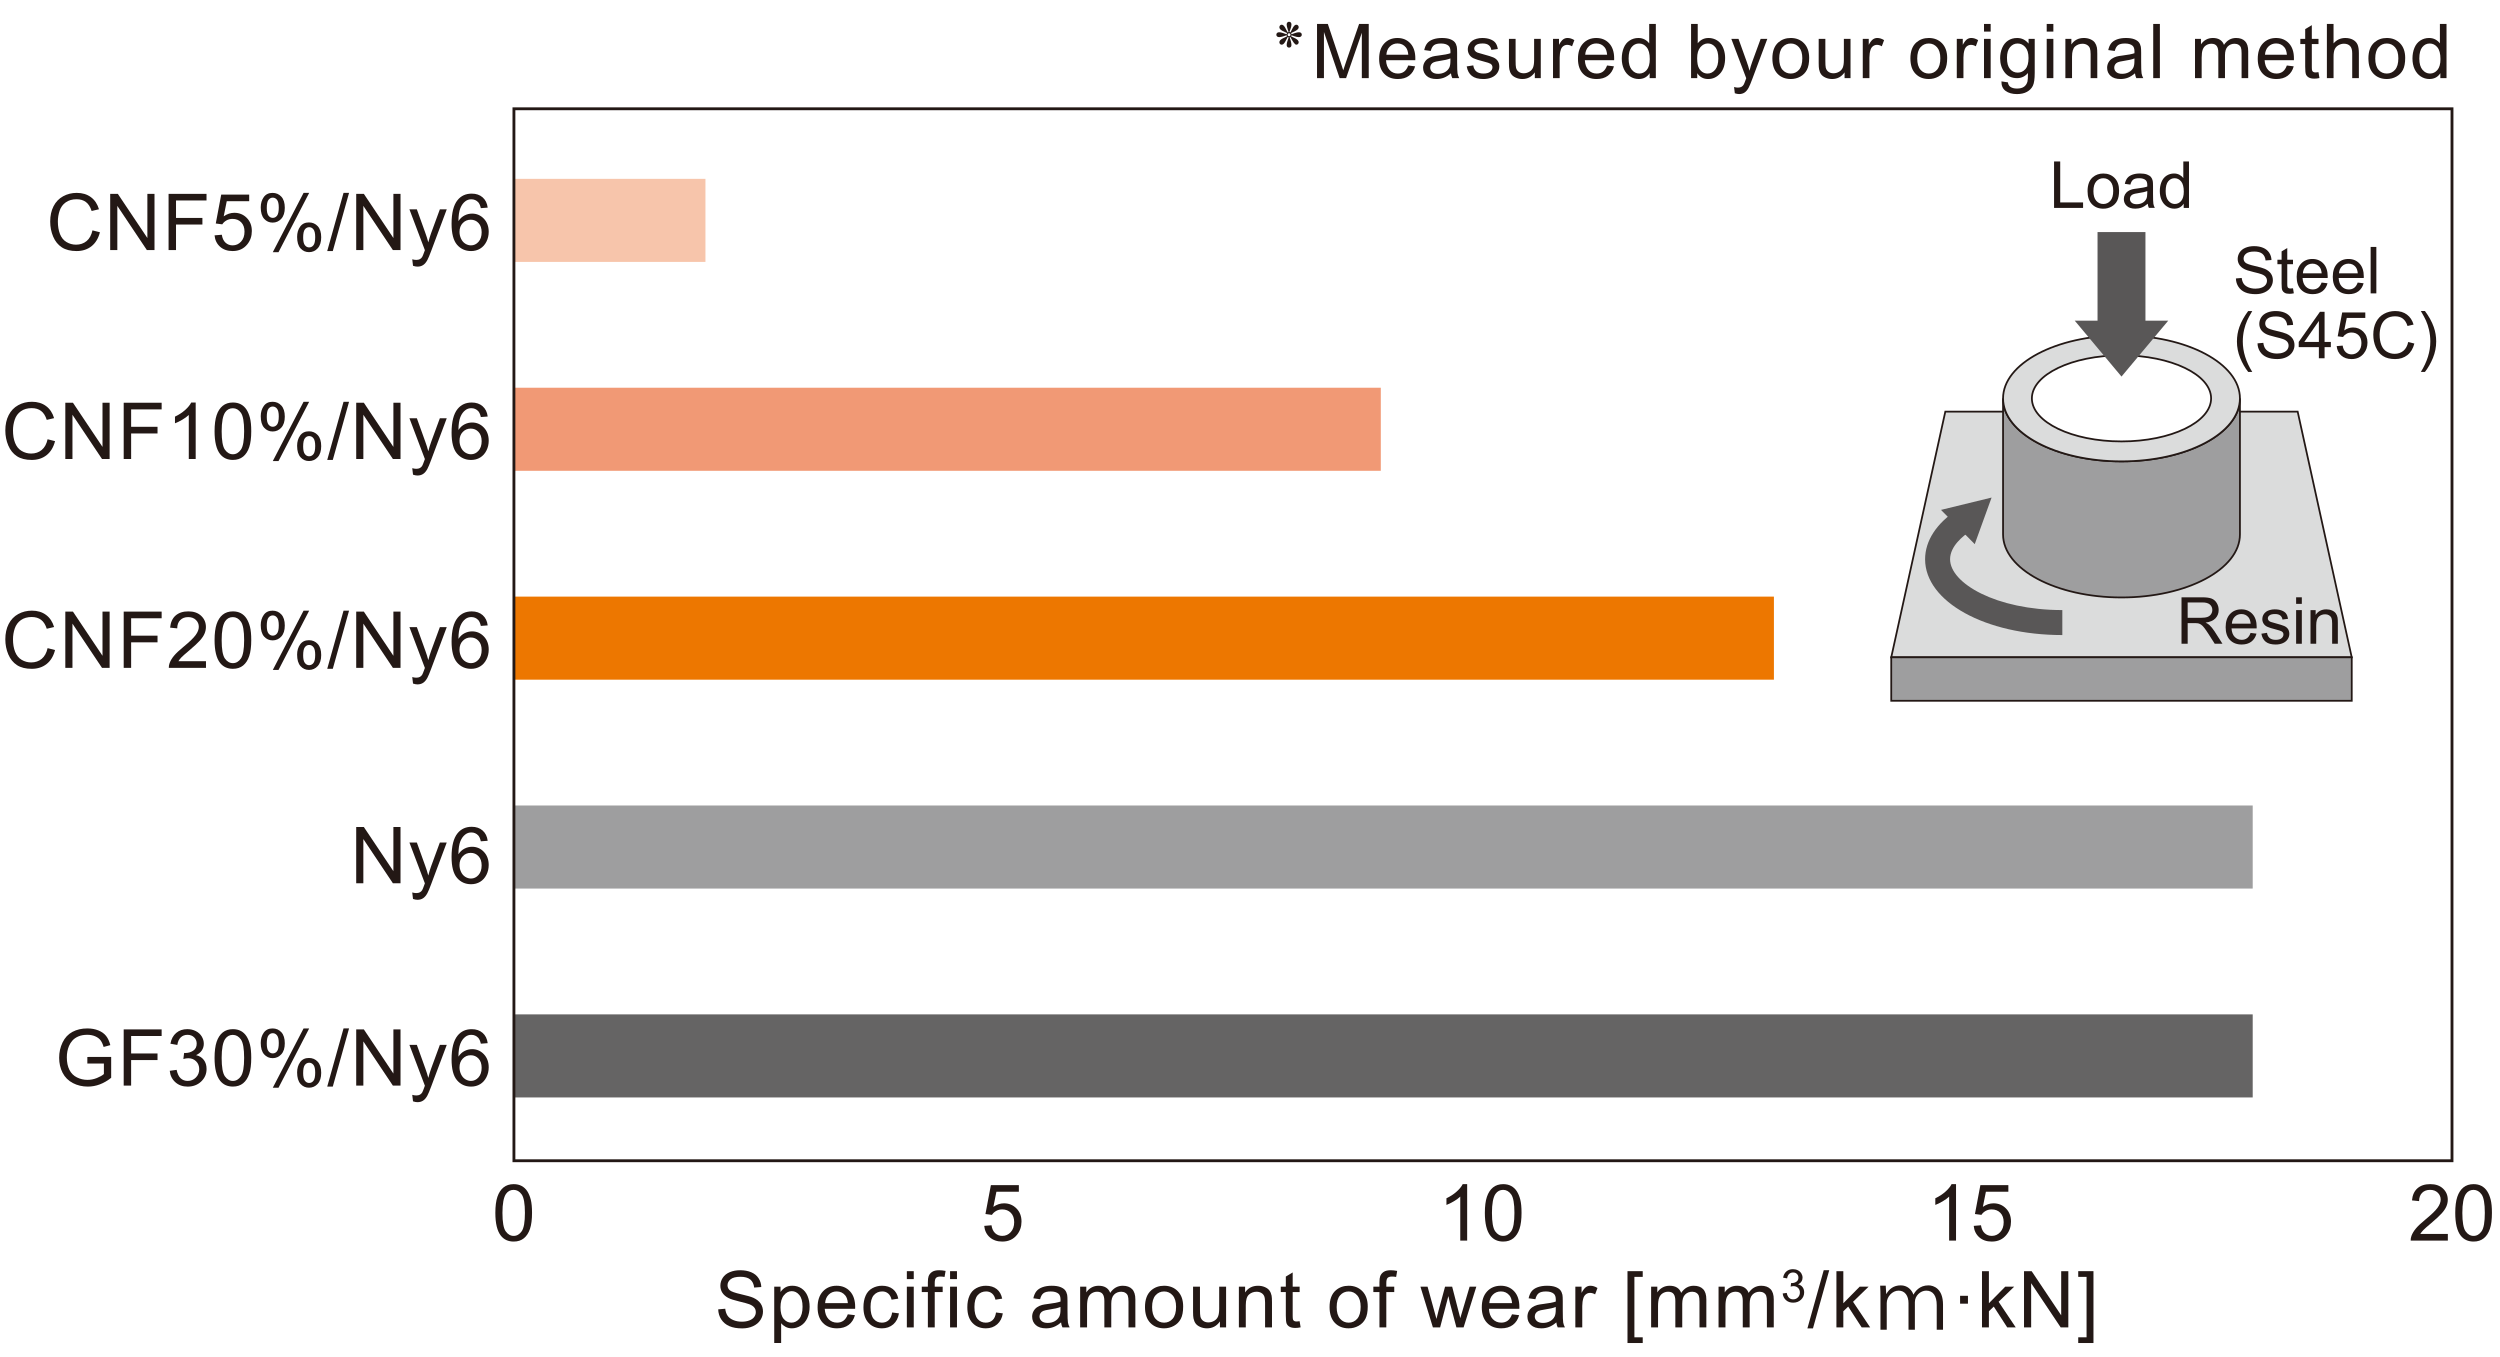
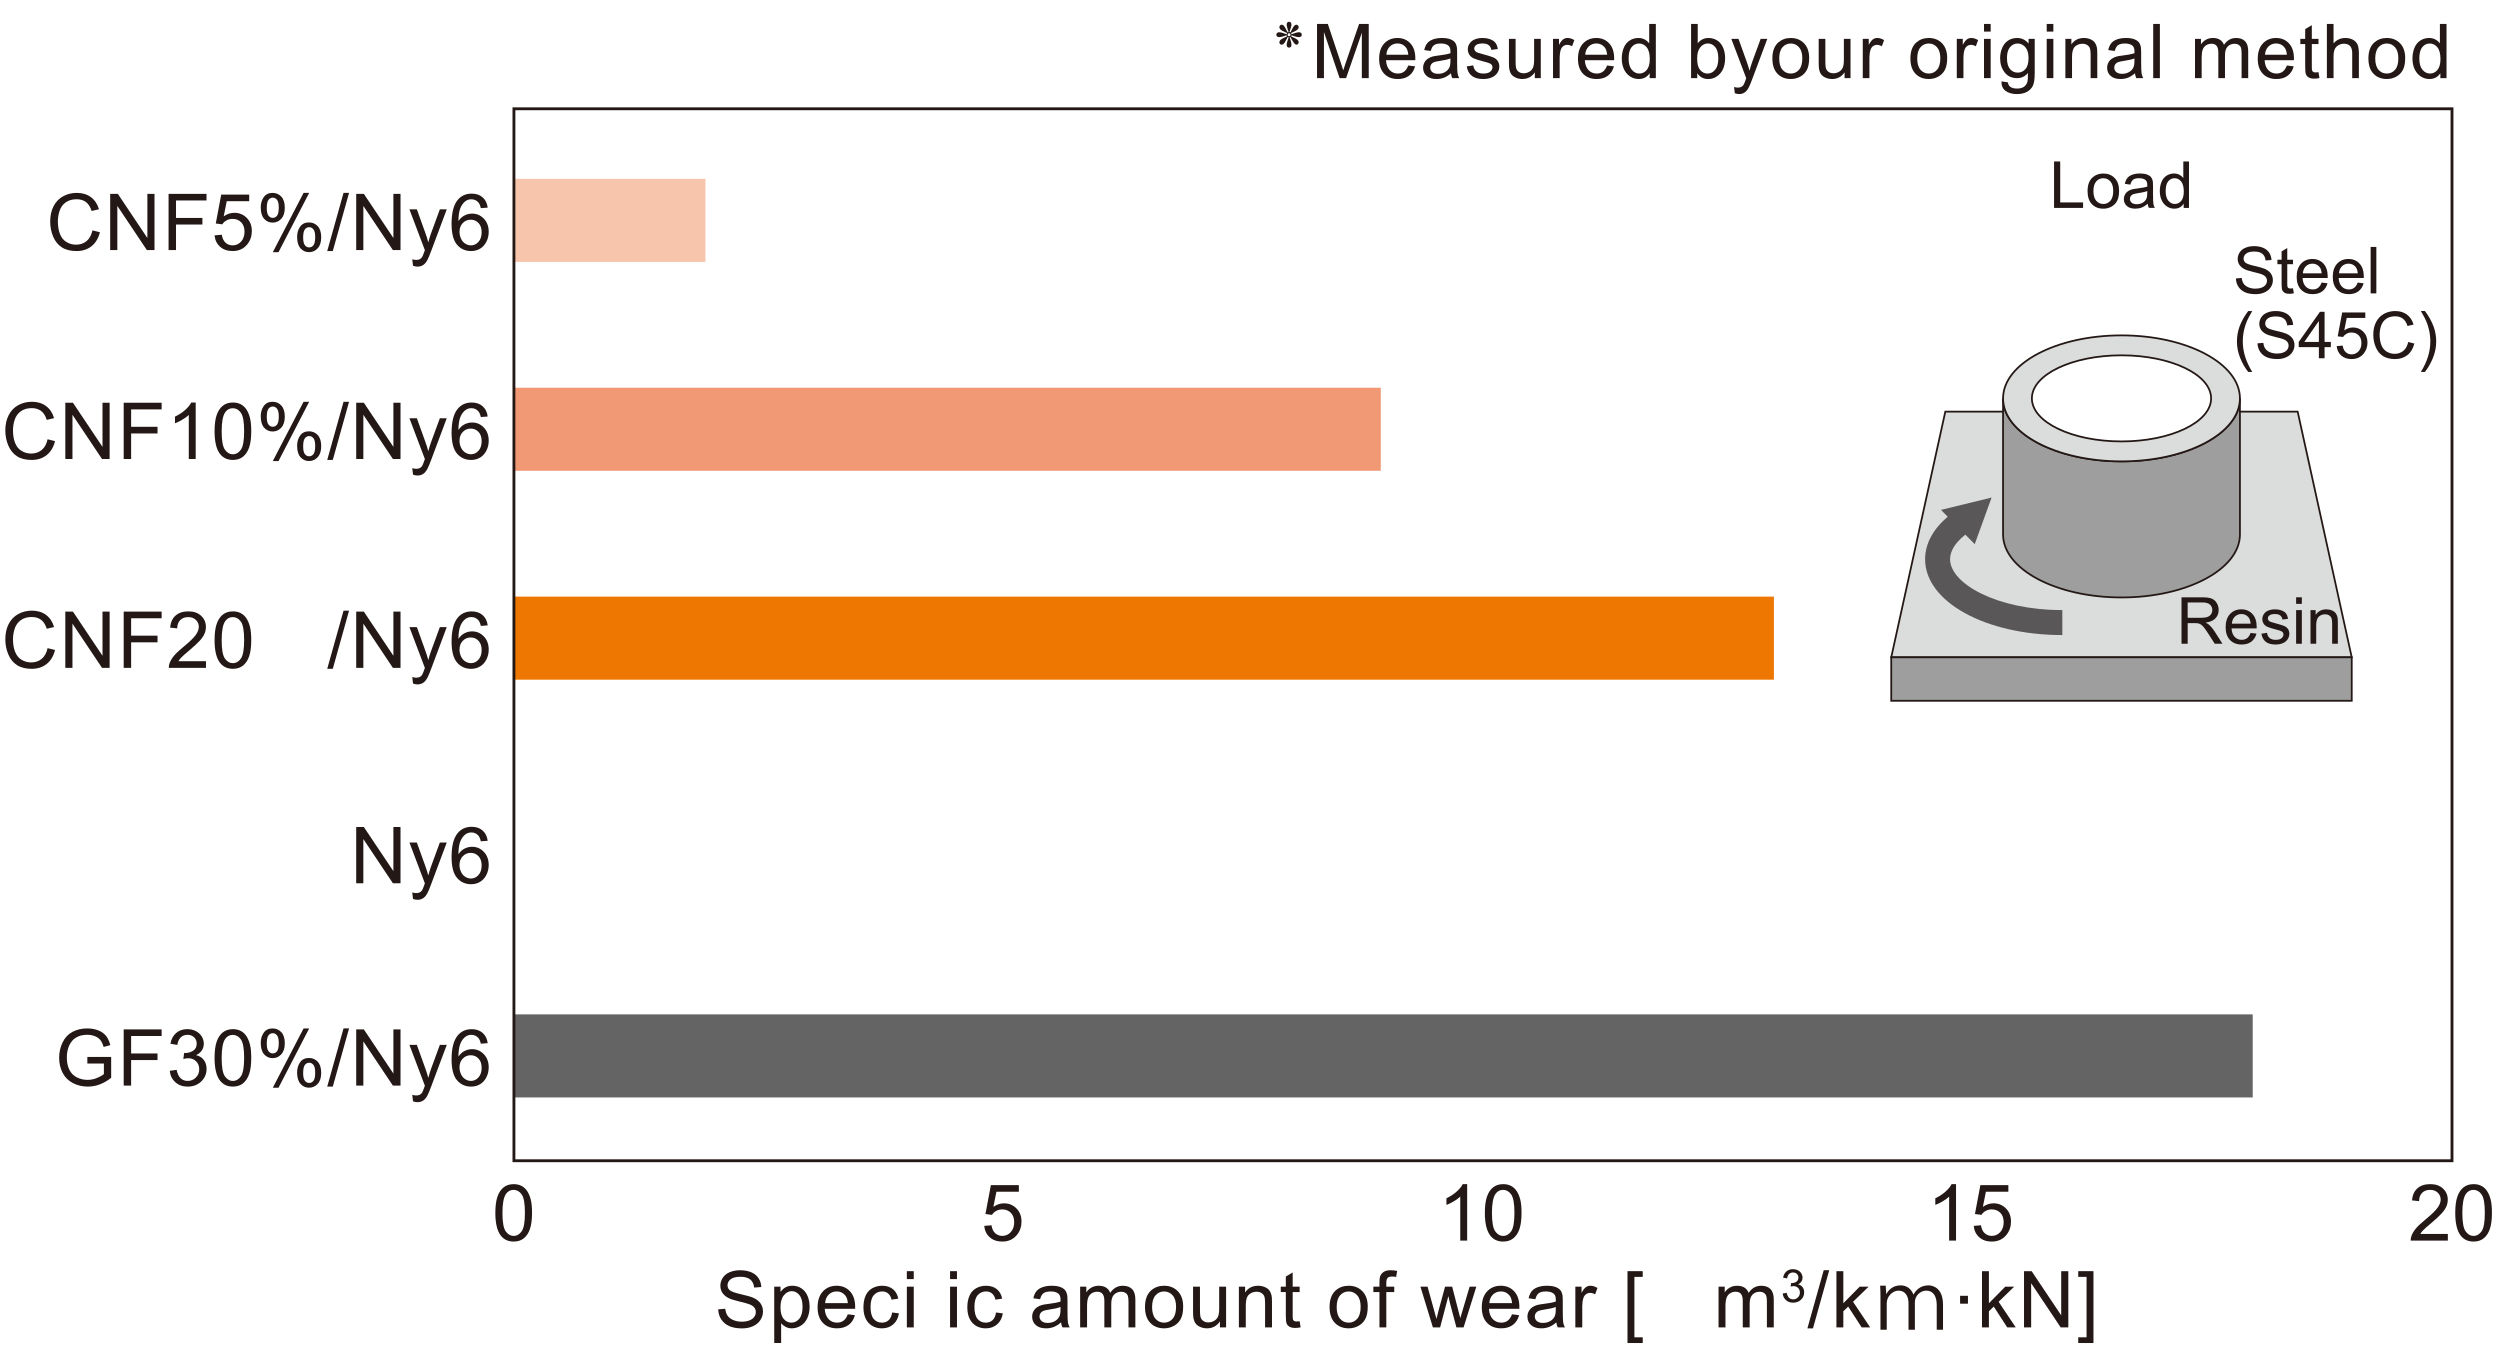
<svg xmlns="http://www.w3.org/2000/svg" id="a" viewBox="0 0 350 190">
  <defs>
    <style>.b{fill:none;stroke-width:.4px;}.b,.c,.d{stroke:#231815;stroke-miterlimit:10;}.e{fill:#f7c5ab;}.f{fill:#ed7700;}.g{fill:#fff;}.h{fill:#f19975;}.i{fill:#656464;}.j,.d{fill:#9e9e9f;}.k{fill:#231815;}.l{fill:#595757;}.c{fill:#dbdcdc;}.c,.d{stroke-width:.25px;}</style>
  </defs>
  <rect class="g" width="350" height="190" />
  <g>
    <path class="k" d="M182.251,4.863c0,.1-.038,.181-.114,.243-.076,.062-.171,.093-.284,.093-.184,0-.402-.043-.657-.129l-.383-.135-.052,.155,.61,.3c.297,.162,.445,.337,.445,.522,0,.097-.032,.179-.096,.246-.064,.067-.145,.101-.241,.101-.18,0-.452-.356-.817-1.071-.031,.021-.067,.037-.108,.047,.075,.234,.129,.411,.16,.528,.059,.207,.088,.386,.088,.538,0,.104-.028,.189-.085,.259-.058,.069-.141,.104-.251,.104-.107,0-.189-.034-.246-.102-.057-.066-.086-.154-.086-.261,0-.155,.031-.328,.094-.518,.062-.189,.124-.373,.187-.549l-.141-.047c-.117,.222-.232,.44-.347,.657-.158,.276-.32,.414-.486,.414-.097,0-.176-.032-.237-.098-.062-.065-.094-.148-.094-.249,0-.186,.148-.358,.445-.518,.027-.014,.236-.115,.626-.305-.027-.056-.047-.107-.057-.155-.231,.079-.404,.136-.518,.171-.204,.062-.38,.093-.528,.093-.113,0-.208-.03-.281-.091-.075-.06-.111-.142-.111-.245,0-.107,.036-.191,.108-.254s.167-.093,.284-.093c.152,0,.32,.031,.505,.096,.185,.063,.365,.126,.541,.188,.01-.055,.029-.114,.057-.176-.21-.097-.419-.195-.626-.295-.297-.155-.445-.326-.445-.513,0-.1,.031-.185,.094-.254,.062-.068,.141-.103,.237-.103,.162,0,.323,.138,.481,.413,.138,.263,.256,.483,.352,.663l.13-.042c-.007-.03-.05-.162-.13-.393-.093-.28-.14-.504-.14-.673,0-.104,.029-.192,.086-.267s.139-.111,.246-.111c.11,0,.193,.036,.251,.108,.057,.072,.085,.162,.085,.27,0,.155-.032,.326-.096,.515s-.125,.368-.184,.541l.14,.052c.217-.421,.331-.641,.342-.657,.158-.279,.317-.419,.476-.419,.101,0,.182,.034,.243,.103,.062,.069,.094,.154,.094,.254,0,.183-.147,.353-.44,.507-.252,.125-.457,.225-.615,.301l.052,.176c.224-.083,.393-.144,.507-.181,.207-.069,.385-.104,.533-.104,.12,0,.217,.03,.29,.09,.072,.061,.108,.146,.108,.257Zm-1.578,0c0-.062-.02-.112-.058-.15s-.088-.057-.149-.057c-.06,0-.107,.019-.146,.057s-.057,.088-.057,.15c0,.055,.019,.104,.057,.145s.086,.062,.146,.062c.059,0,.107-.021,.147-.06,.039-.04,.06-.089,.06-.147Z" />
    <path class="k" d="M184.384,10.938V3.352h1.512l1.796,5.372c.165,.5,.286,.874,.362,1.123,.086-.276,.221-.682,.403-1.216l1.816-5.279h1.351v7.587h-.968V4.589l-2.204,6.35h-.906l-2.194-6.459v6.459h-.968Z" />
    <path class="k" d="M197.152,9.169l.963,.119c-.152,.562-.434,.998-.844,1.309-.411,.311-.936,.466-1.573,.466-.804,0-1.441-.247-1.912-.742s-.707-1.189-.707-2.083c0-.925,.238-1.643,.715-2.153,.476-.511,1.094-.766,1.853-.766,.734,0,1.335,.25,1.801,.75,.466,.501,.698,1.204,.698,2.111,0,.056,0,.139-.005,.249h-4.099c.034,.604,.205,1.065,.513,1.387,.307,.321,.689,.481,1.148,.481,.342,0,.633-.09,.875-.27,.241-.179,.433-.466,.574-.858Zm-3.059-1.506h3.069c-.042-.463-.159-.81-.353-1.041-.297-.358-.682-.538-1.153-.538-.429,0-.788,.144-1.079,.43-.292,.286-.453,.67-.484,1.149Z" />
    <path class="k" d="M203.136,10.261c-.345,.293-.678,.5-.996,.621-.319,.12-.662,.181-1.027,.181-.604,0-1.068-.147-1.393-.442s-.486-.672-.486-1.131c0-.269,.062-.515,.184-.737,.123-.223,.283-.401,.481-.535,.198-.135,.422-.236,.67-.306,.184-.049,.459-.095,.828-.14,.752-.09,1.306-.197,1.661-.321,.004-.127,.006-.208,.006-.243,0-.379-.088-.646-.265-.802-.237-.211-.592-.315-1.061-.315-.438,0-.762,.076-.971,.229-.208,.154-.362,.426-.463,.815l-.911-.124c.083-.39,.22-.705,.409-.944,.189-.24,.464-.425,.823-.554,.358-.13,.774-.194,1.247-.194,.469,0,.851,.056,1.144,.166s.509,.249,.646,.416c.139,.168,.235,.379,.29,.634,.031,.159,.047,.445,.047,.859v1.242c0,.866,.02,1.413,.06,1.643,.039,.229,.118,.45,.235,.66h-.973c-.097-.193-.159-.419-.187-.678Zm-.078-2.081c-.338,.139-.845,.256-1.521,.353-.383,.055-.653,.117-.812,.187-.158,.068-.281,.17-.367,.303s-.129,.28-.129,.442c0,.248,.094,.455,.281,.621,.188,.165,.464,.248,.826,.248,.358,0,.678-.078,.957-.235s.484-.372,.616-.645c.1-.21,.149-.521,.149-.932v-.342Z" />
    <path class="k" d="M205.336,9.298l.921-.145c.052,.369,.196,.651,.433,.849,.236,.196,.566,.295,.99,.295,.428,0,.746-.087,.953-.262,.206-.174,.31-.378,.31-.613,0-.21-.091-.376-.273-.496-.128-.083-.445-.188-.952-.316-.684-.172-1.157-.321-1.421-.447s-.464-.3-.601-.522c-.136-.223-.204-.469-.204-.737,0-.245,.056-.473,.168-.681,.112-.209,.265-.383,.458-.521,.145-.106,.343-.197,.593-.271s.519-.111,.805-.111c.431,0,.81,.062,1.136,.187s.566,.292,.722,.504c.155,.213,.263,.496,.321,.852l-.911,.124c-.041-.282-.161-.503-.359-.662-.198-.158-.479-.238-.841-.238-.428,0-.733,.071-.916,.213-.184,.141-.274,.307-.274,.496,0,.121,.038,.229,.113,.326,.076,.101,.195,.183,.357,.248,.094,.035,.367,.114,.823,.238,.658,.176,1.118,.32,1.379,.433s.465,.275,.613,.489,.223,.479,.223,.797c0,.311-.091,.603-.271,.877-.182,.274-.442,.486-.784,.637-.342,.149-.729,.225-1.159,.225-.715,0-1.259-.148-1.633-.445-.375-.296-.613-.736-.717-1.319Z" />
    <path class="k" d="M214.875,10.938v-.808c-.428,.621-1.01,.932-1.744,.932-.324,0-.627-.062-.908-.187-.281-.124-.49-.28-.626-.468-.137-.188-.232-.419-.287-.691-.038-.183-.058-.473-.058-.869v-3.405h.932v3.048c0,.487,.019,.814,.057,.983,.059,.245,.184,.438,.373,.577s.424,.21,.704,.21,.541-.071,.786-.215,.418-.338,.521-.585c.102-.246,.152-.604,.152-1.074v-2.944h.932v5.496h-.833Z" />
    <path class="k" d="M217.422,10.938V5.442h.838v.833c.214-.39,.412-.646,.593-.771,.182-.124,.381-.187,.598-.187,.314,0,.633,.1,.958,.3l-.321,.864c-.228-.134-.455-.201-.684-.201-.203,0-.386,.061-.548,.184-.162,.122-.278,.292-.347,.51-.104,.331-.155,.693-.155,1.087v2.877h-.932Z" />
    <path class="k" d="M224.988,9.169l.963,.119c-.152,.562-.434,.998-.844,1.309-.411,.311-.936,.466-1.573,.466-.804,0-1.441-.247-1.912-.742s-.707-1.189-.707-2.083c0-.925,.238-1.643,.715-2.153,.476-.511,1.094-.766,1.853-.766,.734,0,1.335,.25,1.801,.75,.466,.501,.698,1.204,.698,2.111,0,.056,0,.139-.005,.249h-4.099c.034,.604,.205,1.065,.513,1.387,.307,.321,.689,.481,1.148,.481,.342,0,.633-.09,.875-.27,.241-.179,.433-.466,.574-.858Zm-3.059-1.506h3.069c-.042-.463-.159-.81-.353-1.041-.297-.358-.682-.538-1.153-.538-.429,0-.788,.144-1.079,.43-.292,.286-.453,.67-.484,1.149Z" />
    <path class="k" d="M230.952,10.938v-.693c-.349,.545-.861,.817-1.537,.817-.438,0-.841-.121-1.209-.362-.367-.241-.651-.578-.854-1.012-.202-.433-.303-.931-.303-1.493,0-.548,.092-1.046,.274-1.492,.183-.447,.457-.79,.822-1.027,.366-.238,.774-.357,1.227-.357,.331,0,.627,.069,.886,.21,.258,.14,.469,.321,.631,.546V3.352h.927v7.587h-.864Zm-2.945-2.743c0,.704,.148,1.23,.445,1.579s.646,.522,1.051,.522c.407,0,.753-.167,1.037-.499,.285-.333,.428-.842,.428-1.524,0-.752-.146-1.305-.436-1.656-.289-.352-.646-.527-1.071-.527-.414,0-.76,.169-1.037,.507-.278,.338-.417,.871-.417,1.599Z" />
    <path class="k" d="M237.614,10.938h-.864V3.352h.932v2.707c.394-.493,.896-.74,1.506-.74,.338,0,.658,.068,.96,.204,.302,.137,.551,.328,.745,.575,.195,.246,.348,.544,.458,.893s.166,.721,.166,1.117c0,.942-.233,1.67-.699,2.185-.466,.514-1.024,.771-1.677,.771-.648,0-1.157-.271-1.526-.812v.688Zm-.011-2.789c0,.659,.09,1.135,.27,1.428,.293,.479,.69,.72,1.19,.72,.407,0,.759-.177,1.056-.53s.445-.881,.445-1.581c0-.718-.143-1.247-.427-1.589-.285-.342-.629-.513-1.033-.513-.407,0-.759,.177-1.056,.53-.297,.354-.445,.865-.445,1.535Z" />
    <path class="k" d="M242.873,13.055l-.104-.874c.203,.055,.381,.083,.533,.083,.207,0,.372-.035,.497-.104,.124-.069,.226-.166,.305-.29,.059-.094,.153-.324,.285-.693,.017-.052,.045-.128,.082-.228l-2.085-5.507h1.004l1.144,3.183c.148,.404,.281,.828,.398,1.273,.107-.428,.234-.846,.383-1.253l1.175-3.203h.932l-2.091,5.589c-.225,.604-.398,1.02-.522,1.248-.166,.307-.355,.531-.569,.675s-.469,.215-.766,.215c-.18,0-.38-.038-.601-.114Z" />
    <path class="k" d="M248.132,8.19c0-1.018,.283-1.771,.849-2.262,.473-.407,1.049-.61,1.729-.61,.756,0,1.373,.247,1.854,.742,.479,.495,.719,1.18,.719,2.053,0,.707-.105,1.264-.318,1.669-.212,.405-.521,.72-.926,.944-.405,.224-.849,.336-1.328,.336-.769,0-1.391-.246-1.865-.74-.475-.493-.712-1.204-.712-2.132Zm.958,0c0,.704,.153,1.23,.46,1.581,.308,.351,.693,.525,1.159,.525,.463,0,.848-.176,1.154-.528,.308-.352,.461-.888,.461-1.609,0-.68-.154-1.194-.463-1.545-.31-.35-.693-.524-1.152-.524-.466,0-.852,.174-1.159,.522-.307,.349-.46,.874-.46,1.578Z" />
    <path class="k" d="M258.24,10.938v-.808c-.428,.621-1.01,.932-1.744,.932-.324,0-.627-.062-.908-.187-.281-.124-.49-.28-.626-.468-.137-.188-.232-.419-.287-.691-.038-.183-.058-.473-.058-.869v-3.405h.932v3.048c0,.487,.019,.814,.057,.983,.059,.245,.184,.438,.373,.577s.424,.21,.704,.21,.541-.071,.786-.215,.418-.338,.521-.585c.102-.246,.152-.604,.152-1.074v-2.944h.932v5.496h-.833Z" />
    <path class="k" d="M260.787,10.938V5.442h.838v.833c.214-.39,.412-.646,.593-.771,.182-.124,.381-.187,.598-.187,.314,0,.633,.1,.958,.3l-.321,.864c-.228-.134-.455-.201-.684-.201-.203,0-.386,.061-.548,.184-.162,.122-.278,.292-.347,.51-.104,.331-.155,.693-.155,1.087v2.877h-.932Z" />
    <path class="k" d="M267.454,8.19c0-1.018,.283-1.771,.849-2.262,.473-.407,1.049-.61,1.729-.61,.756,0,1.373,.247,1.854,.742,.479,.495,.719,1.18,.719,2.053,0,.707-.105,1.264-.318,1.669-.212,.405-.521,.72-.926,.944-.405,.224-.849,.336-1.328,.336-.769,0-1.391-.246-1.865-.74-.475-.493-.712-1.204-.712-2.132Zm.958,0c0,.704,.153,1.23,.46,1.581,.308,.351,.693,.525,1.159,.525,.463,0,.848-.176,1.154-.528,.308-.352,.461-.888,.461-1.609,0-.68-.154-1.194-.463-1.545-.31-.35-.693-.524-1.152-.524-.466,0-.852,.174-1.159,.522-.307,.349-.46,.874-.46,1.578Z" />
    <path class="k" d="M273.95,10.938V5.442h.838v.833c.214-.39,.412-.646,.593-.771,.182-.124,.381-.187,.598-.187,.314,0,.633,.1,.958,.3l-.321,.864c-.228-.134-.455-.201-.684-.201-.203,0-.386,.061-.548,.184-.162,.122-.278,.292-.347,.51-.104,.331-.155,.693-.155,1.087v2.877h-.932Z" />
    <path class="k" d="M277.761,4.423v-1.071h.932v1.071h-.932Zm0,6.516V5.442h.932v5.496h-.932Z" />
    <path class="k" d="M280.204,11.394l.905,.135c.038,.279,.143,.483,.315,.61,.231,.173,.547,.259,.947,.259,.432,0,.764-.086,.999-.259,.234-.172,.393-.414,.476-.724,.049-.19,.071-.589,.067-1.196-.407,.479-.914,.72-1.521,.72-.756,0-1.34-.272-1.754-.817s-.621-1.199-.621-1.962c0-.524,.095-1.008,.284-1.451s.465-.786,.825-1.027c.361-.241,.784-.362,1.271-.362,.649,0,1.184,.262,1.604,.786v-.662h.859v4.751c0,.855-.087,1.462-.262,1.819-.174,.356-.45,.639-.828,.846-.377,.207-.843,.311-1.395,.311-.655,0-1.185-.147-1.589-.442-.403-.295-.599-.739-.584-1.333Zm.771-3.302c0,.722,.144,1.248,.43,1.579s.646,.496,1.076,.496c.428,0,.787-.164,1.076-.494,.29-.329,.436-.846,.436-1.55,0-.673-.149-1.18-.448-1.521-.298-.342-.658-.512-1.079-.512-.414,0-.766,.168-1.056,.504-.289,.337-.435,.836-.435,1.498Z" />
    <path class="k" d="M286.539,4.423v-1.071h.932v1.071h-.932Zm0,6.516V5.442h.932v5.496h-.932Z" />
    <path class="k" d="M289.153,10.938V5.442h.839v.781c.403-.604,.986-.905,1.749-.905,.331,0,.636,.06,.913,.179,.278,.119,.486,.275,.624,.468,.138,.193,.234,.423,.29,.688,.034,.173,.052,.475,.052,.906v3.379h-.932v-3.343c0-.38-.036-.663-.108-.852-.073-.188-.201-.338-.386-.45s-.401-.168-.649-.168c-.397,0-.739,.126-1.027,.377-.288,.252-.433,.73-.433,1.434v3.002h-.932Z" />
    <path class="k" d="M298.899,10.261c-.345,.293-.678,.5-.996,.621-.319,.12-.662,.181-1.027,.181-.604,0-1.068-.147-1.393-.442s-.486-.672-.486-1.131c0-.269,.062-.515,.184-.737,.123-.223,.283-.401,.481-.535,.198-.135,.422-.236,.67-.306,.184-.049,.459-.095,.828-.14,.752-.09,1.306-.197,1.661-.321,.004-.127,.006-.208,.006-.243,0-.379-.088-.646-.265-.802-.237-.211-.592-.315-1.061-.315-.438,0-.762,.076-.971,.229-.208,.154-.362,.426-.463,.815l-.911-.124c.083-.39,.22-.705,.409-.944,.189-.24,.464-.425,.823-.554,.358-.13,.774-.194,1.247-.194,.469,0,.851,.056,1.144,.166s.509,.249,.646,.416c.139,.168,.235,.379,.29,.634,.031,.159,.047,.445,.047,.859v1.242c0,.866,.02,1.413,.06,1.643,.039,.229,.118,.45,.235,.66h-.973c-.097-.193-.159-.419-.187-.678Zm-.078-2.081c-.338,.139-.845,.256-1.521,.353-.383,.055-.653,.117-.812,.187-.158,.068-.281,.17-.367,.303s-.129,.28-.129,.442c0,.248,.094,.455,.281,.621,.188,.165,.464,.248,.826,.248,.358,0,.678-.078,.957-.235s.484-.372,.616-.645c.1-.21,.149-.521,.149-.932v-.342Z" />
    <path class="k" d="M301.451,10.938V3.352h.932v7.587h-.932Z" />
    <path class="k" d="M307.301,10.938V5.442h.834v.771c.172-.27,.401-.485,.688-.649,.287-.164,.612-.246,.979-.246,.407,0,.741,.085,1.001,.254,.261,.169,.444,.405,.552,.709,.435-.642,1-.963,1.697-.963,.545,0,.964,.151,1.258,.453,.293,.302,.439,.767,.439,1.395v3.772h-.926v-3.462c0-.373-.03-.641-.091-.805s-.17-.296-.329-.396c-.158-.1-.345-.149-.559-.149-.387,0-.707,.128-.963,.385-.255,.258-.383,.669-.383,1.234v3.193h-.932v-3.571c0-.413-.075-.724-.228-.931-.151-.207-.4-.311-.745-.311-.263,0-.505,.068-.728,.207-.222,.138-.384,.34-.483,.605-.101,.266-.15,.648-.15,1.148v2.852h-.932Z" />
    <path class="k" d="M320.157,9.169l.963,.119c-.152,.562-.434,.998-.844,1.309-.411,.311-.936,.466-1.573,.466-.804,0-1.441-.247-1.912-.742s-.707-1.189-.707-2.083c0-.925,.238-1.643,.715-2.153,.476-.511,1.094-.766,1.853-.766,.734,0,1.335,.25,1.801,.75,.466,.501,.698,1.204,.698,2.111,0,.056,0,.139-.005,.249h-4.099c.034,.604,.205,1.065,.513,1.387,.307,.321,.689,.481,1.148,.481,.342,0,.633-.09,.875-.27,.241-.179,.433-.466,.574-.858Zm-3.059-1.506h3.069c-.042-.463-.159-.81-.353-1.041-.297-.358-.682-.538-1.153-.538-.429,0-.788,.144-1.079,.43-.292,.286-.453,.67-.484,1.149Z" />
    <path class="k" d="M324.589,10.105l.135,.822c-.263,.056-.497,.083-.704,.083-.338,0-.601-.054-.786-.16-.187-.107-.317-.248-.394-.422s-.114-.541-.114-1.1v-3.162h-.683v-.725h.683v-1.361l.927-.559v1.92h.937v.725h-.937v3.214c0,.266,.017,.437,.049,.513,.033,.075,.086,.136,.16,.181s.181,.067,.318,.067c.104,0,.24-.012,.409-.036Z" />
    <path class="k" d="M325.764,10.938V3.352h.932v2.723c.435-.504,.983-.756,1.646-.756,.407,0,.761,.08,1.062,.24,.3,.161,.515,.383,.645,.665,.129,.283,.193,.693,.193,1.232v3.482h-.932v-3.482c0-.466-.101-.805-.303-1.018-.201-.212-.487-.318-.856-.318-.275,0-.535,.072-.778,.215-.243,.144-.417,.338-.521,.582-.104,.245-.155,.584-.155,1.015v3.007h-.932Z" />
    <path class="k" d="M331.576,8.19c0-1.018,.283-1.771,.849-2.262,.473-.407,1.049-.61,1.729-.61,.756,0,1.373,.247,1.854,.742,.479,.495,.719,1.18,.719,2.053,0,.707-.105,1.264-.318,1.669-.212,.405-.521,.72-.926,.944-.405,.224-.849,.336-1.328,.336-.769,0-1.391-.246-1.865-.74-.475-.493-.712-1.204-.712-2.132Zm.958,0c0,.704,.153,1.23,.46,1.581,.308,.351,.693,.525,1.159,.525,.463,0,.848-.176,1.154-.528,.308-.352,.461-.888,.461-1.609,0-.68-.154-1.194-.463-1.545-.31-.35-.693-.524-1.152-.524-.466,0-.852,.174-1.159,.522-.307,.349-.46,.874-.46,1.578Z" />
    <path class="k" d="M341.649,10.938v-.693c-.349,.545-.861,.817-1.537,.817-.438,0-.841-.121-1.209-.362-.367-.241-.651-.578-.854-1.012-.202-.433-.303-.931-.303-1.493,0-.548,.092-1.046,.274-1.492,.183-.447,.457-.79,.822-1.027,.366-.238,.774-.357,1.227-.357,.331,0,.627,.069,.886,.21,.258,.14,.469,.321,.631,.546V3.352h.927v7.587h-.864Zm-2.945-2.743c0,.704,.148,1.23,.445,1.579s.646,.522,1.051,.522c.407,0,.753-.167,1.037-.499,.285-.333,.428-.842,.428-1.524,0-.752-.146-1.305-.436-1.656-.289-.352-.646-.527-1.071-.527-.414,0-.76,.169-1.037,.507-.278,.338-.417,.871-.417,1.599Z" />
  </g>
  <rect class="g" x="71.95" y="15.23" width="271.33" height="147.274" />
  <g>
    <path class="k" d="M100.55,183.309l.982-.086c.047,.394,.155,.717,.325,.969,.17,.253,.435,.457,.792,.612,.358,.156,.762,.233,1.209,.233,.397,0,.748-.059,1.053-.177s.531-.28,.68-.486,.223-.431,.223-.674c0-.247-.071-.463-.215-.647s-.38-.339-.709-.465c-.211-.082-.679-.21-1.402-.384-.723-.174-1.229-.337-1.52-.491-.376-.197-.656-.441-.841-.733s-.276-.618-.276-.979c0-.398,.113-.77,.338-1.115,.227-.346,.556-.607,.988-.787,.434-.179,.915-.268,1.445-.268,.584,0,1.099,.094,1.544,.281,.446,.188,.789,.465,1.028,.83,.24,.365,.369,.779,.387,1.24l-.998,.076c-.055-.498-.236-.874-.546-1.129-.31-.254-.767-.381-1.372-.381-.63,0-1.09,.115-1.378,.347-.288,.23-.433,.509-.433,.835,0,.283,.103,.516,.307,.698,.2,.183,.725,.37,1.571,.562s1.428,.358,1.743,.502c.458,.211,.796,.479,1.015,.803s.327,.697,.327,1.12c0,.419-.119,.813-.359,1.185-.24,.37-.585,.658-1.034,.864s-.955,.31-1.517,.31c-.713,0-1.311-.104-1.792-.312-.481-.207-.859-.52-1.133-.937-.274-.417-.418-.89-.433-1.415Z" />
    <path class="k" d="M108.393,188.023v-7.89h.881v.741c.208-.29,.442-.508,.704-.652,.262-.146,.578-.218,.95-.218,.487,0,.917,.125,1.289,.376,.373,.251,.654,.604,.844,1.061,.189,.457,.285,.957,.285,1.502,0,.583-.105,1.108-.314,1.576-.21,.467-.514,.825-.913,1.074s-.819,.373-1.26,.373c-.322,0-.611-.068-.867-.204s-.467-.308-.632-.516v2.776h-.967Zm.876-5.006c0,.734,.148,1.277,.446,1.628,.297,.351,.656,.526,1.079,.526,.43,0,.798-.182,1.104-.545,.307-.363,.46-.927,.46-1.689,0-.727-.15-1.271-.449-1.633s-.656-.543-1.071-.543c-.412,0-.776,.193-1.093,.578-.317,.385-.476,.944-.476,1.678Z" />
    <path class="k" d="M118.69,184.001l.999,.124c-.157,.583-.449,1.036-.875,1.358-.427,.322-.971,.483-1.633,.483-.835,0-1.496-.257-1.985-.771-.488-.514-.733-1.234-.733-2.162,0-.96,.248-1.704,.742-2.234s1.135-.795,1.922-.795c.764,0,1.387,.26,1.869,.778,.484,.52,.726,1.25,.726,2.191,0,.058-.002,.144-.005,.258h-4.254c.035,.627,.213,1.107,.531,1.439,.318,.334,.716,.5,1.192,.5,.354,0,.657-.093,.907-.279,.251-.187,.45-.483,.597-.892Zm-3.175-1.563h3.186c-.043-.479-.165-.839-.365-1.079-.308-.372-.707-.559-1.197-.559-.444,0-.817,.148-1.12,.446-.303,.297-.47,.694-.503,1.191Z" />
    <path class="k" d="M124.9,183.748l.951,.124c-.104,.655-.37,1.168-.798,1.539-.428,.37-.954,.556-1.577,.556-.78,0-1.407-.255-1.882-.766-.475-.51-.712-1.241-.712-2.193,0-.616,.102-1.155,.307-1.617,.203-.462,.515-.809,.932-1.039,.417-.231,.871-.347,1.361-.347,.619,0,1.126,.156,1.52,.47,.395,.313,.646,.759,.758,1.335l-.939,.146c-.09-.384-.248-.672-.476-.865s-.503-.29-.825-.29c-.486,0-.882,.175-1.187,.523-.305,.35-.456,.901-.456,1.657,0,.767,.146,1.323,.439,1.67,.294,.348,.678,.521,1.15,.521,.379,0,.696-.116,.95-.35,.254-.232,.415-.59,.483-1.074Z" />
    <path class="k" d="M126.958,179.076v-1.112h.967v1.112h-.967Zm0,6.762v-5.704h.967v5.704h-.967Z" />
-     <path class="k" d="M129.902,185.838v-4.952h-.854v-.752h.854v-.606c0-.384,.034-.668,.103-.854,.093-.251,.257-.454,.491-.609,.234-.156,.562-.233,.985-.233,.272,0,.573,.031,.902,.096l-.145,.844c-.201-.036-.391-.054-.57-.054-.293,0-.501,.062-.623,.188-.121,.125-.182,.359-.182,.703v.526h1.111v.752h-1.111v4.952h-.962Z" />
    <path class="k" d="M133.009,179.076v-1.112h.967v1.112h-.967Zm0,6.762v-5.704h.967v5.704h-.967Z" />
    <path class="k" d="M139.444,183.748l.951,.124c-.104,.655-.37,1.168-.798,1.539-.428,.37-.954,.556-1.577,.556-.78,0-1.407-.255-1.882-.766-.475-.51-.712-1.241-.712-2.193,0-.616,.102-1.155,.307-1.617,.203-.462,.515-.809,.932-1.039,.417-.231,.871-.347,1.361-.347,.619,0,1.126,.156,1.52,.47,.395,.313,.646,.759,.758,1.335l-.939,.146c-.09-.384-.248-.672-.476-.865s-.503-.29-.825-.29c-.486,0-.882,.175-1.187,.523-.305,.35-.456,.901-.456,1.657,0,.767,.146,1.323,.439,1.67,.294,.348,.678,.521,1.15,.521,.379,0,.696-.116,.95-.35,.254-.232,.415-.59,.483-1.074Z" />
    <path class="k" d="M148.55,185.135c-.358,.304-.703,.519-1.034,.645-.331,.125-.687,.188-1.065,.188-.627,0-1.108-.153-1.445-.459-.337-.307-.505-.697-.505-1.174,0-.279,.063-.534,.19-.766,.127-.23,.294-.416,.5-.556s.438-.245,.695-.317c.189-.05,.477-.098,.859-.145,.78-.093,1.355-.204,1.725-.333,.003-.133,.005-.217,.005-.253,0-.394-.091-.671-.274-.832-.246-.219-.613-.328-1.101-.328-.455,0-.79,.08-1.007,.239s-.377,.441-.48,.847l-.945-.129c.086-.405,.227-.731,.424-.98s.481-.44,.854-.575c.373-.134,.805-.201,1.295-.201,.487,0,.883,.058,1.188,.172,.304,.114,.527,.259,.671,.433s.243,.393,.301,.658c.032,.164,.048,.461,.048,.891v1.289c0,.899,.021,1.468,.062,1.706s.122,.466,.244,.685h-1.01c-.101-.2-.165-.436-.193-.703Zm-.08-2.16c-.352,.144-.878,.266-1.58,.365-.396,.058-.678,.122-.843,.193-.165,.072-.292,.177-.382,.314-.089,.138-.134,.291-.134,.459,0,.258,.098,.473,.293,.645s.48,.258,.856,.258c.372,0,.703-.081,.994-.244,.289-.163,.503-.386,.639-.668,.104-.219,.156-.541,.156-.967v-.355Z" />
    <path class="k" d="M151.22,185.838v-5.704h.865v.8c.179-.279,.417-.504,.715-.674,.297-.17,.635-.255,1.015-.255,.423,0,.769,.088,1.039,.263,.271,.176,.461,.421,.572,.736,.451-.666,1.038-.999,1.762-.999,.565,0,1.001,.156,1.306,.47,.304,.313,.456,.796,.456,1.447v3.916h-.962v-3.594c0-.387-.031-.665-.094-.835s-.176-.307-.341-.411c-.165-.104-.358-.155-.58-.155-.401,0-.734,.134-.999,.4s-.397,.693-.397,1.28v3.314h-.967v-3.706c0-.43-.079-.752-.236-.967s-.415-.322-.773-.322c-.272,0-.523,.071-.755,.215-.23,.144-.398,.353-.502,.628-.104,.276-.156,.674-.156,1.193v2.959h-.967Z" />
    <path class="k" d="M160.299,182.986c0-1.057,.294-1.839,.881-2.348,.49-.423,1.089-.634,1.794-.634,.784,0,1.425,.257,1.923,.771s.746,1.224,.746,2.13c0,.734-.109,1.312-.33,1.732-.22,.421-.54,.747-.961,.979-.421,.233-.88,.35-1.378,.35-.799,0-1.444-.256-1.937-.768-.492-.513-.738-1.25-.738-2.213Zm.994,0c0,.73,.159,1.277,.478,1.641s.72,.545,1.203,.545c.479,0,.879-.183,1.198-.548,.318-.365,.478-.922,.478-1.671,0-.705-.16-1.239-.48-1.603s-.719-.546-1.195-.546c-.483,0-.885,.182-1.203,.543s-.478,.908-.478,1.639Z" />
    <path class="k" d="M170.789,185.838v-.838c-.443,.645-1.047,.967-1.81,.967-.337,0-.65-.064-.942-.193s-.509-.291-.65-.486-.24-.434-.298-.717c-.039-.189-.06-.49-.06-.902v-3.534h.967v3.163c0,.506,.021,.846,.06,1.021,.061,.254,.189,.453,.387,.599,.197,.145,.44,.218,.73,.218s.562-.075,.816-.224,.435-.351,.54-.606,.158-.628,.158-1.115v-3.056h.967v5.704h-.865Z" />
    <path class="k" d="M173.443,185.838v-5.704h.871v.812c.418-.627,1.023-.94,1.814-.94,.344,0,.66,.062,.948,.186,.288,.123,.504,.285,.647,.485,.144,.201,.243,.439,.301,.715,.036,.179,.054,.492,.054,.939v3.508h-.967v-3.47c0-.394-.038-.688-.112-.884-.076-.195-.209-.351-.4-.467s-.416-.175-.674-.175c-.412,0-.768,.131-1.066,.392-.299,.262-.449,.758-.449,1.488v3.115h-.967Z" />
    <path class="k" d="M181.947,184.973l.14,.854c-.272,.058-.516,.086-.73,.086-.351,0-.623-.056-.816-.167-.193-.11-.329-.257-.408-.438s-.118-.561-.118-1.141v-3.282h-.709v-.752h.709v-1.413l.961-.58v1.993h.973v.752h-.973v3.335c0,.276,.018,.453,.052,.532s.089,.142,.166,.188c.077,.046,.188,.069,.331,.069,.107,0,.248-.013,.424-.038Z" />
    <path class="k" d="M186.14,182.986c0-1.057,.294-1.839,.881-2.348,.49-.423,1.089-.634,1.794-.634,.784,0,1.425,.257,1.923,.771s.746,1.224,.746,2.13c0,.734-.109,1.312-.33,1.732-.22,.421-.54,.747-.961,.979-.421,.233-.88,.35-1.378,.35-.799,0-1.444-.256-1.937-.768-.492-.513-.738-1.25-.738-2.213Zm.994,0c0,.73,.159,1.277,.478,1.641s.72,.545,1.203,.545c.479,0,.879-.183,1.198-.548,.318-.365,.478-.922,.478-1.671,0-.705-.16-1.239-.48-1.603s-.719-.546-1.195-.546c-.483,0-.885,.182-1.203,.543s-.478,.908-.478,1.639Z" />
    <path class="k" d="M193.123,185.838v-4.952h-.854v-.752h.854v-.606c0-.384,.034-.668,.103-.854,.093-.251,.257-.454,.491-.609,.234-.156,.562-.233,.985-.233,.272,0,.573,.031,.902,.096l-.145,.844c-.201-.036-.391-.054-.57-.054-.293,0-.501,.062-.623,.188-.121,.125-.182,.359-.182,.703v.526h1.111v.752h-1.111v4.952h-.962Z" />
    <path class="k" d="M200.606,185.838l-1.745-5.704h.999l.908,3.292,.338,1.225c.015-.061,.113-.452,.295-1.176l.908-3.341h.994l.854,3.309,.285,1.091,.327-1.102,.978-3.298h.939l-1.783,5.704h-1.004l-.908-3.416-.22-.973-1.155,4.389h-1.01Z" />
    <path class="k" d="M211.678,184.001l.999,.124c-.157,.583-.449,1.036-.875,1.358-.427,.322-.971,.483-1.633,.483-.835,0-1.496-.257-1.985-.771-.488-.514-.733-1.234-.733-2.162,0-.96,.248-1.704,.742-2.234s1.135-.795,1.922-.795c.764,0,1.387,.26,1.869,.778,.484,.52,.726,1.25,.726,2.191,0,.058-.002,.144-.005,.258h-4.254c.035,.627,.213,1.107,.531,1.439,.318,.334,.716,.5,1.192,.5,.354,0,.657-.093,.907-.279,.251-.187,.45-.483,.597-.892Zm-3.175-1.563h3.186c-.043-.479-.165-.839-.365-1.079-.308-.372-.707-.559-1.197-.559-.444,0-.817,.148-1.12,.446-.303,.297-.47,.694-.503,1.191Z" />
    <path class="k" d="M217.888,185.135c-.358,.304-.703,.519-1.034,.645-.331,.125-.687,.188-1.065,.188-.627,0-1.108-.153-1.445-.459-.337-.307-.505-.697-.505-1.174,0-.279,.063-.534,.19-.766,.127-.23,.294-.416,.5-.556s.438-.245,.695-.317c.189-.05,.477-.098,.859-.145,.78-.093,1.355-.204,1.725-.333,.003-.133,.005-.217,.005-.253,0-.394-.091-.671-.274-.832-.246-.219-.613-.328-1.101-.328-.455,0-.79,.08-1.007,.239s-.377,.441-.48,.847l-.945-.129c.086-.405,.227-.731,.424-.98s.481-.44,.854-.575c.373-.134,.805-.201,1.295-.201,.487,0,.883,.058,1.188,.172,.304,.114,.527,.259,.671,.433s.243,.393,.301,.658c.032,.164,.048,.461,.048,.891v1.289c0,.899,.021,1.468,.062,1.706s.122,.466,.244,.685h-1.01c-.101-.2-.165-.436-.193-.703Zm-.08-2.16c-.352,.144-.878,.266-1.58,.365-.396,.058-.678,.122-.843,.193-.165,.072-.292,.177-.382,.314-.089,.138-.134,.291-.134,.459,0,.258,.098,.473,.293,.645s.48,.258,.856,.258c.372,0,.703-.081,.994-.244,.289-.163,.503-.386,.639-.668,.104-.219,.156-.541,.156-.967v-.355Z" />
    <path class="k" d="M220.548,185.838v-5.704h.869v.864c.223-.404,.428-.671,.615-.8,.188-.129,.395-.193,.621-.193,.325,0,.656,.104,.993,.312l-.333,.896c-.236-.139-.473-.209-.709-.209-.211,0-.401,.063-.569,.19s-.288,.304-.36,.529c-.107,.344-.16,.72-.16,1.128v2.986h-.967Z" />
    <path class="k" d="M227.849,188.023v-10.06h2.133v.8h-1.166v8.46h1.166v.8h-2.133Z" />
-     <path class="k" d="M231.158,185.838v-5.704h.865v.8c.179-.279,.417-.504,.715-.674,.297-.17,.635-.255,1.015-.255,.423,0,.769,.088,1.039,.263,.271,.176,.461,.421,.572,.736,.451-.666,1.038-.999,1.762-.999,.565,0,1.001,.156,1.306,.47,.304,.313,.456,.796,.456,1.447v3.916h-.962v-3.594c0-.387-.031-.665-.094-.835s-.176-.307-.341-.411c-.165-.104-.358-.155-.58-.155-.401,0-.734,.134-.999,.4s-.397,.693-.397,1.28v3.314h-.967v-3.706c0-.43-.079-.752-.236-.967s-.415-.322-.773-.322c-.272,0-.523,.071-.755,.215-.23,.144-.398,.353-.502,.628-.104,.276-.156,.674-.156,1.193v2.959h-.967Z" />
    <path class="k" d="M240.597,185.838v-5.704h.865v.8c.179-.279,.417-.504,.715-.674,.297-.17,.635-.255,1.015-.255,.423,0,.769,.088,1.039,.263,.271,.176,.461,.421,.572,.736,.451-.666,1.038-.999,1.762-.999,.565,0,1.001,.156,1.306,.47,.304,.313,.456,.796,.456,1.447v3.916h-.962v-3.594c0-.387-.031-.665-.094-.835s-.176-.307-.341-.411c-.165-.104-.358-.155-.58-.155-.401,0-.734,.134-.999,.4s-.397,.693-.397,1.28v3.314h-.967v-3.706c0-.43-.079-.752-.236-.967s-.415-.322-.773-.322c-.272,0-.523,.071-.755,.215-.23,.144-.398,.353-.502,.628-.104,.276-.156,.674-.156,1.193v2.959h-.967Z" />
    <path class="k" d="M249.579,181.083l.563-.075c.064,.319,.175,.55,.33,.69s.345,.212,.568,.212c.266,0,.489-.092,.672-.276,.183-.184,.274-.411,.274-.683,0-.259-.085-.472-.254-.64s-.385-.252-.646-.252c-.106,0-.239,.021-.397,.062l.062-.495c.038,.004,.068,.006,.091,.006,.24,0,.456-.062,.648-.188s.288-.318,.288-.579c0-.207-.07-.378-.21-.514s-.32-.203-.542-.203c-.219,0-.401,.068-.548,.206-.146,.138-.24,.345-.281,.62l-.564-.1c.069-.378,.226-.671,.47-.879,.245-.208,.549-.312,.912-.312,.25,0,.48,.054,.691,.161s.372,.254,.484,.44c.111,.186,.167,.383,.167,.592,0,.198-.053,.379-.159,.541-.106,.163-.265,.293-.474,.389,.271,.062,.482,.192,.633,.39s.226,.444,.226,.741c0,.4-.146,.74-.438,1.019-.292,.279-.662,.418-1.108,.418-.403,0-.737-.12-1.004-.359-.266-.24-.418-.552-.455-.934Z" />
    <path class="k" d="M253.037,185.973l2.283-8.143h.773l-2.277,8.143h-.779Z" />
    <path class="k" d="M257.099,185.838v-7.874h.967v4.49l2.288-2.32h1.251l-2.18,2.116,2.4,3.588h-1.192l-1.886-2.916-.682,.654v2.262h-.967Z" />
    <path class="k" d="M263.265,181.634c0-.539-.011-1.134-.044-1.64h.781l.065,1.155h.022c.396-.671,1.001-1.199,2.014-1.199,.891,0,1.518,.572,1.771,1.287h.022c.209-.396,.792-1.287,2.09-1.287,.704,0,2.036,.44,2.036,2.706v3.51h-.881v-3.454c0-1.31-.527-2.024-1.474-2.024-.814,0-1.585,.726-1.585,1.606v3.872h-.891v-3.729c0-1.012-.495-1.749-1.387-1.749s-1.661,.869-1.661,1.738v3.74h-.88v-4.532Z" />
    <path class="k" d="M274.412,182.514v-1.102h1.101v1.102h-1.101Z" />
    <path class="k" d="M277.479,185.838v-7.874h.967v4.49l2.288-2.32h1.251l-2.18,2.116,2.4,3.588h-1.192l-1.886-2.916-.682,.654v2.262h-.967Z" />
    <path class="k" d="M283.362,185.838v-7.874h1.068l4.137,6.183v-6.183h.998v7.874h-1.068l-4.136-6.188v6.188h-.999Z" />
    <path class="k" d="M293.085,188.023h-2.133v-.8h1.166v-8.46h-1.166v-.8h2.133v10.06Z" />
  </g>
  <g>
    <path class="k" d="M69.349,169.803c0-.932,.096-1.681,.287-2.248s.476-1.006,.854-1.313,.854-.462,1.426-.462c.423,0,.794,.085,1.112,.255s.582,.416,.79,.736c.207,.32,.37,.711,.488,1.171s.178,1.08,.178,1.861c0,.924-.096,1.669-.285,2.236s-.474,1.007-.852,1.316-.854,.465-1.432,.465c-.759,0-1.354-.272-1.788-.816-.52-.656-.778-1.723-.778-3.201Zm.993,0c0,1.292,.151,2.152,.454,2.58s.676,.643,1.119,.643,.817-.215,1.12-.645,.454-1.289,.454-2.578c0-1.297-.151-2.158-.454-2.584s-.679-.639-1.13-.639c-.444,0-.799,.188-1.064,.563-.332,.479-.499,1.366-.499,2.659Z" />
    <path class="k" d="M137.792,171.623l1.015-.086c.075,.494,.25,.865,.523,1.114,.274,.249,.604,.374,.991,.374,.466,0,.859-.176,1.182-.527,.322-.351,.483-.816,.483-1.396,0-.551-.155-.986-.465-1.305s-.715-.479-1.216-.479c-.312,0-.593,.071-.844,.213s-.447,.324-.591,.551l-.907-.119,.762-4.044h3.916v.924h-3.143l-.424,2.116c.473-.329,.969-.494,1.488-.494,.688,0,1.268,.238,1.74,.715,.473,.476,.709,1.088,.709,1.836,0,.713-.208,1.329-.623,1.848-.506,.638-1.194,.957-2.068,.957-.716,0-1.301-.201-1.754-.602-.453-.401-.711-.934-.775-1.596Z" />
    <g>
      <path class="k" d="M205.403,173.686h-.967v-6.16c-.232,.222-.537,.443-.915,.666-.378,.222-.718,.388-1.019,.499v-.935c.541-.254,1.014-.562,1.418-.924,.405-.361,.691-.713,.859-1.053h.623v7.906Z" />
      <path class="k" d="M207.88,169.803c0-.932,.096-1.681,.287-2.248s.476-1.006,.854-1.313,.854-.462,1.426-.462c.423,0,.794,.085,1.112,.255s.582,.416,.79,.736c.207,.32,.37,.711,.488,1.171s.178,1.08,.178,1.861c0,.924-.096,1.669-.285,2.236s-.474,1.007-.852,1.316-.854,.465-1.432,.465c-.759,0-1.354-.272-1.788-.816-.52-.656-.778-1.723-.778-3.201Zm.993,0c0,1.292,.151,2.152,.454,2.58s.676,.643,1.119,.643,.817-.215,1.12-.645,.454-1.289,.454-2.578c0-1.297-.151-2.158-.454-2.584s-.679-.639-1.13-.639c-.444,0-.799,.188-1.064,.563-.332,.479-.499,1.366-.499,2.659Z" />
    </g>
    <g>
      <path class="k" d="M273.845,173.686h-.967v-6.16c-.232,.222-.537,.443-.915,.666-.378,.222-.718,.388-1.019,.499v-.935c.541-.254,1.014-.562,1.418-.924,.405-.361,.691-.713,.859-1.053h.623v7.906Z" />
      <path class="k" d="M276.321,171.623l1.015-.086c.075,.494,.25,.865,.523,1.114,.274,.249,.604,.374,.991,.374,.466,0,.859-.176,1.182-.527,.322-.351,.483-.816,.483-1.396,0-.551-.155-.986-.465-1.305s-.715-.479-1.216-.479c-.312,0-.593,.071-.844,.213s-.447,.324-.591,.551l-.907-.119,.762-4.044h3.916v.924h-3.143l-.424,2.116c.473-.329,.969-.494,1.488-.494,.688,0,1.268,.238,1.74,.715,.473,.476,.709,1.088,.709,1.836,0,.713-.208,1.329-.623,1.848-.506,.638-1.194,.957-2.068,.957-.716,0-1.301-.201-1.754-.602-.453-.401-.711-.934-.775-1.596Z" />
    </g>
    <g>
      <path class="k" d="M342.698,172.756v.93h-5.204c-.007-.232,.03-.457,.112-.672,.133-.354,.345-.703,.637-1.047s.714-.741,1.266-1.192c.855-.702,1.434-1.258,1.734-1.668s.451-.798,.451-1.163c0-.383-.137-.706-.411-.969-.273-.264-.631-.395-1.071-.395-.466,0-.838,.139-1.117,.418s-.421,.666-.424,1.16l-.994-.102c.068-.741,.324-1.306,.768-1.694,.444-.389,1.041-.583,1.789-.583,.756,0,1.354,.209,1.794,.629,.44,.418,.661,.938,.661,1.557,0,.315-.064,.625-.193,.93s-.344,.625-.643,.961c-.299,.337-.796,.799-1.49,1.387-.58,.486-.952,.816-1.117,.99s-.301,.349-.408,.523h3.861Z" />
      <path class="k" d="M343.735,169.803c0-.932,.096-1.681,.287-2.248s.476-1.006,.854-1.313,.854-.462,1.426-.462c.423,0,.794,.085,1.112,.255s.582,.416,.79,.736c.207,.32,.37,.711,.488,1.171s.178,1.08,.178,1.861c0,.924-.096,1.669-.285,2.236s-.474,1.007-.852,1.316-.854,.465-1.432,.465c-.759,0-1.354-.272-1.788-.816-.52-.656-.778-1.723-.778-3.201Zm.993,0c0,1.292,.151,2.152,.454,2.58s.676,.643,1.119,.643,.817-.215,1.12-.645,.454-1.289,.454-2.578c0-1.297-.151-2.158-.454-2.584s-.679-.639-1.13-.639c-.444,0-.799,.188-1.064,.563-.332,.479-.499,1.366-.499,2.659Z" />
    </g>
  </g>
  <rect class="i" x="71.95" y="142.013" width="243.429" height="11.63" />
-   <rect class="j" x="71.95" y="112.769" width="243.429" height="11.63" />
  <rect class="f" x="71.95" y="83.526" width="176.398" height="11.63" />
  <rect class="h" x="71.95" y="54.282" width="121.362" height="11.63" />
  <rect class="e" x="71.95" y="25.038" width="26.813" height="11.63" />
  <rect class="b" x="71.95" y="15.23" width="271.33" height="147.274" />
  <g>
    <polygon class="c" points="329.243 92.023 264.774 92.023 272.345 57.625 321.672 57.625 329.243 92.023" />
    <rect class="d" x="264.774" y="92.023" width="64.469" height="6.086" />
    <path class="d" d="M313.59,74.824c0,4.871-7.424,8.82-16.581,8.82s-16.581-3.949-16.581-8.82v-19.051c0,4.871,7.424,8.82,16.581,8.82s16.581-3.949,16.581-8.82v19.051Z" />
    <ellipse class="g" cx="297.009" cy="55.773" rx="12.546" ry="6.027" />
    <path class="c" d="M297.009,46.953c-9.158,0-16.581,3.949-16.581,8.82s7.424,8.82,16.581,8.82,16.581-3.949,16.581-8.82-7.424-8.82-16.581-8.82Zm0,14.847c-6.929,0-12.546-2.698-12.546-6.027s5.617-6.027,12.546-6.027,12.546,2.698,12.546,6.027-5.617,6.027-12.546,6.027Z" />
-     <polygon class="l" points="300.363 44.894 300.363 32.489 293.655 32.489 293.655 44.894 290.464 44.894 297.009 52.72 303.553 44.894 300.363 44.894" />
    <g>
      <path class="l" d="M288.726,88.909c-10.773,0-19.212-4.662-19.212-10.613,0-2.579,1.593-5.035,4.488-6.917l1.906,2.934c-1.082,.702-2.897,2.156-2.897,3.983,0,3.365,6.454,7.115,15.715,7.115v3.498Z" />
      <polygon class="l" points="276.462 76.18 278.823 69.657 271.738 71.385 276.462 76.18" />
    </g>
    <g>
      <path class="k" d="M287.569,29.108v-6.503h.861v5.735h3.202v.768h-4.063Z" />
      <path class="k" d="M292.259,26.753c0-.872,.242-1.519,.728-1.938,.405-.349,.898-.523,1.481-.523,.647,0,1.177,.212,1.588,.637,.411,.424,.616,1.011,.616,1.759,0,.606-.091,1.083-.272,1.431s-.446,.617-.794,.81-.727,.288-1.138,.288c-.659,0-1.192-.211-1.6-.635-.406-.423-.609-1.031-.609-1.827Zm.82,0c0,.604,.132,1.055,.395,1.355,.264,.3,.595,.45,.994,.45,.396,0,.726-.151,.989-.453,.263-.301,.395-.761,.395-1.379,0-.583-.132-1.024-.396-1.324s-.594-.45-.987-.45c-.399,0-.73,.149-.994,.448-.263,.299-.395,.749-.395,1.353Z" />
      <path class="k" d="M300.682,28.527c-.296,.251-.58,.429-.854,.532-.274,.104-.567,.155-.881,.155-.518,0-.915-.126-1.193-.379s-.417-.576-.417-.97c0-.23,.053-.441,.157-.632,.105-.19,.243-.344,.413-.459s.361-.203,.574-.262c.157-.042,.394-.081,.71-.12,.645-.077,1.119-.168,1.424-.274,.003-.109,.004-.18,.004-.209,0-.325-.075-.555-.226-.688-.204-.181-.508-.271-.909-.271-.376,0-.653,.065-.832,.197s-.312,.364-.397,.698l-.78-.106c.071-.334,.188-.604,.351-.81,.162-.205,.397-.363,.705-.475,.308-.11,.664-.166,1.069-.166,.401,0,.729,.048,.98,.142,.251,.095,.436,.214,.554,.357s.201,.324,.249,.544c.026,.136,.04,.381,.04,.736v1.064c0,.742,.017,1.212,.051,1.408s.101,.385,.201,.565h-.833c-.083-.166-.137-.359-.16-.581Zm-.066-1.783c-.29,.118-.725,.219-1.305,.302-.328,.047-.56,.101-.696,.159-.136,.06-.241,.146-.314,.26-.074,.114-.111,.24-.111,.379,0,.213,.081,.391,.242,.533,.161,.142,.396,.213,.707,.213,.308,0,.581-.067,.821-.202,.239-.135,.415-.318,.527-.553,.086-.18,.129-.446,.129-.798v-.293Z" />
      <path class="k" d="M305.717,29.108v-.595c-.299,.468-.738,.701-1.317,.701-.376,0-.721-.104-1.036-.311-.314-.207-.559-.496-.731-.867s-.26-.798-.26-1.279c0-.471,.078-.897,.235-1.28,.156-.383,.392-.677,.705-.88,.313-.204,.664-.307,1.051-.307,.284,0,.537,.06,.759,.18s.402,.275,.541,.468v-2.333h.794v6.503h-.74Zm-2.524-2.351c0,.603,.127,1.054,.382,1.353,.254,.299,.555,.448,.9,.448,.349,0,.646-.143,.89-.429,.244-.285,.365-.721,.365-1.306,0-.645-.124-1.118-.372-1.42s-.555-.452-.918-.452c-.355,0-.651,.145-.89,.435s-.357,.747-.357,1.371Z" />
    </g>
    <g>
      <path class="k" d="M313.028,38.984l.812-.071c.038,.325,.128,.592,.269,.801,.141,.208,.358,.377,.654,.506,.296,.128,.628,.192,.998,.192,.328,0,.618-.049,.869-.146,.252-.098,.438-.231,.562-.401,.122-.17,.184-.355,.184-.557,0-.204-.059-.382-.177-.534-.119-.152-.313-.28-.586-.384-.175-.068-.561-.174-1.157-.317-.598-.144-1.017-.278-1.256-.405-.311-.163-.542-.365-.694-.605-.152-.241-.229-.512-.229-.81,0-.329,.094-.636,.279-.921,.187-.285,.459-.502,.816-.649,.358-.148,.756-.223,1.193-.223,.482,0,.907,.078,1.275,.233s.651,.384,.85,.686,.305,.643,.319,1.024l-.825,.062c-.044-.411-.194-.722-.45-.932s-.634-.315-1.134-.315c-.521,0-.899,.096-1.138,.286-.237,.191-.356,.421-.356,.69,0,.233,.084,.426,.253,.576,.165,.15,.598,.306,1.297,.464s1.18,.296,1.439,.414c.379,.175,.658,.396,.839,.663,.18,.269,.271,.576,.271,.926,0,.346-.1,.672-.298,.978s-.482,.544-.854,.714-.789,.256-1.253,.256c-.589,0-1.082-.086-1.479-.258-.397-.171-.71-.43-.936-.774-.227-.344-.346-.733-.357-1.168Z" />
      <path class="k" d="M321.021,40.359l.115,.705c-.225,.047-.426,.071-.603,.071-.29,0-.515-.046-.675-.138-.159-.092-.271-.212-.337-.361s-.098-.464-.098-.943v-2.71h-.585v-.621h.585v-1.166l.794-.479v1.646h.803v.621h-.803v2.755c0,.228,.015,.374,.042,.438,.028,.065,.074,.117,.138,.155,.063,.039,.154,.058,.272,.058,.089,0,.206-.01,.351-.03Z" />
      <path class="k" d="M325.026,39.557l.825,.102c-.13,.482-.371,.856-.723,1.122-.352,.267-.802,.399-1.349,.399-.689,0-1.235-.212-1.639-.637-.404-.424-.605-1.02-.605-1.785,0-.793,.204-1.407,.612-1.846,.407-.438,.937-.656,1.588-.656,.63,0,1.145,.215,1.543,.644,.399,.429,.6,1.032,.6,1.81,0,.047-.002,.118-.005,.213h-3.513c.029,.518,.176,.914,.438,1.188,.264,.275,.592,.413,.985,.413,.292,0,.542-.077,.749-.23,.207-.154,.371-.399,.492-.736Zm-2.621-1.291h2.631c-.036-.396-.137-.693-.302-.892-.255-.308-.584-.462-.989-.462-.367,0-.675,.123-.925,.368-.25,.246-.389,.574-.415,.985Z" />
      <path class="k" d="M330.079,39.557l.825,.102c-.13,.482-.371,.856-.723,1.122-.352,.267-.802,.399-1.349,.399-.689,0-1.235-.212-1.639-.637-.404-.424-.605-1.02-.605-1.785,0-.793,.204-1.407,.612-1.846,.407-.438,.937-.656,1.588-.656,.63,0,1.145,.215,1.543,.644,.399,.429,.6,1.032,.6,1.81,0,.047-.002,.118-.005,.213h-3.513c.029,.518,.176,.914,.438,1.188,.264,.275,.592,.413,.985,.413,.292,0,.542-.077,.749-.23,.207-.154,.371-.399,.492-.736Zm-2.621-1.291h2.631c-.036-.396-.137-.693-.302-.892-.255-.308-.584-.462-.989-.462-.367,0-.675,.123-.925,.368-.25,.246-.389,.574-.415,.985Z" />
      <path class="k" d="M331.889,41.073v-6.503h.799v6.503h-.799Z" />
      <path class="k" d="M314.745,52.07c-.441-.557-.813-1.207-1.118-1.952s-.457-1.517-.457-2.315c0-.704,.114-1.378,.342-2.022,.267-.748,.677-1.493,1.233-2.236h.572c-.358,.615-.595,1.055-.71,1.318-.181,.407-.322,.833-.426,1.277-.127,.553-.19,1.108-.19,1.668,0,1.422,.441,2.843,1.326,4.263h-.572Z" />
      <path class="k" d="M316.054,48.069l.812-.071c.038,.325,.128,.592,.269,.801,.141,.208,.358,.377,.654,.506,.296,.128,.628,.192,.998,.192,.328,0,.618-.049,.869-.146,.252-.098,.438-.231,.562-.401,.122-.17,.184-.355,.184-.557,0-.204-.059-.382-.177-.534-.119-.152-.313-.28-.586-.384-.175-.068-.561-.174-1.157-.317-.598-.144-1.017-.278-1.256-.405-.311-.163-.542-.365-.694-.605-.152-.241-.229-.512-.229-.81,0-.329,.094-.636,.279-.921,.187-.285,.459-.502,.816-.649,.358-.148,.756-.223,1.193-.223,.482,0,.907,.078,1.275,.233s.651,.384,.85,.686,.305,.643,.319,1.024l-.825,.062c-.044-.411-.194-.722-.45-.932s-.634-.315-1.134-.315c-.521,0-.899,.096-1.138,.286-.237,.191-.356,.421-.356,.69,0,.233,.084,.426,.253,.576,.165,.15,.598,.306,1.297,.464s1.18,.296,1.439,.414c.379,.175,.658,.396,.839,.663,.18,.269,.271,.576,.271,.926,0,.346-.1,.672-.298,.978s-.482,.544-.854,.714-.789,.256-1.253,.256c-.589,0-1.082-.086-1.479-.258-.397-.171-.71-.43-.936-.774-.227-.344-.346-.733-.357-1.168Z" />
      <path class="k" d="M324.642,50.158v-1.557h-2.821v-.732l2.968-4.214h.652v4.214h.878v.732h-.878v1.557h-.799Zm0-2.289v-2.932l-2.036,2.932h2.036Z" />
      <path class="k" d="M327.134,48.455l.839-.071c.062,.408,.206,.715,.432,.921,.227,.205,.499,.308,.818,.308,.385,0,.71-.145,.977-.435,.266-.29,.399-.674,.399-1.153,0-.455-.128-.814-.384-1.078-.256-.263-.591-.395-1.005-.395-.258,0-.489,.059-.696,.176-.207,.116-.37,.268-.488,.454l-.75-.098,.63-3.34h3.234v.763h-2.595l-.351,1.748c.39-.272,.8-.408,1.229-.408,.567,0,1.047,.196,1.438,.59,.39,.394,.585,.899,.585,1.517,0,.589-.171,1.098-.515,1.526-.417,.526-.986,.79-1.708,.79-.591,0-1.074-.166-1.448-.497s-.587-.771-.641-1.317Z" />
      <path class="k" d="M337.15,47.878l.86,.218c-.181,.707-.505,1.246-.974,1.617s-1.042,.557-1.719,.557c-.701,0-1.271-.144-1.71-.429s-.773-.698-1.003-1.239c-.229-.541-.344-1.123-.344-1.743,0-.678,.13-1.269,.389-1.772s.627-.888,1.104-1.149,1.003-.393,1.577-.393c.65,0,1.197,.166,1.641,.497s.753,.797,.928,1.397l-.848,.199c-.15-.473-.37-.817-.656-1.033-.287-.216-.647-.323-1.083-.323-.499,0-.917,.119-1.253,.358-.336,.24-.571,.562-.707,.965-.137,.404-.204,.82-.204,1.249,0,.553,.08,1.036,.241,1.448s.412,.721,.752,.925,.708,.307,1.104,.307c.482,0,.891-.14,1.225-.417,.334-.278,.561-.69,.679-1.238Z" />
      <path class="k" d="M339.492,52.07h-.572c.885-1.42,1.326-2.841,1.326-4.263,0-.557-.063-1.107-.19-1.655-.101-.443-.241-.869-.421-1.277-.116-.266-.354-.71-.715-1.331h.572c.556,.743,.967,1.488,1.233,2.236,.228,.645,.342,1.318,.342,2.022,0,.799-.153,1.57-.459,2.315-.307,.745-.679,1.396-1.116,1.952Z" />
    </g>
    <g>
      <path class="k" d="M305.412,90.126v-6.503h2.884c.579,0,1.02,.059,1.321,.175,.302,.117,.543,.323,.724,.619,.18,.296,.271,.623,.271,.98,0,.461-.149,.851-.448,1.167s-.76,.518-1.384,.603c.228,.109,.4,.218,.519,.324,.252,.23,.489,.519,.715,.865l1.131,1.77h-1.082l-.861-1.353c-.251-.391-.458-.689-.621-.896-.162-.207-.308-.352-.437-.435s-.26-.141-.393-.173c-.098-.021-.257-.031-.479-.031h-.998v2.888h-.861Zm.861-3.633h1.85c.393,0,.7-.041,.922-.122,.223-.081,.391-.211,.506-.391,.115-.179,.173-.373,.173-.583,0-.308-.111-.561-.335-.759-.223-.198-.575-.297-1.058-.297h-2.058v2.151Z" />
      <path class="k" d="M315.082,88.609l.825,.102c-.13,.482-.371,.856-.723,1.122-.352,.267-.802,.399-1.349,.399-.689,0-1.235-.212-1.639-.637-.404-.424-.605-1.02-.605-1.785,0-.793,.204-1.407,.612-1.846,.407-.438,.937-.656,1.588-.656,.63,0,1.145,.215,1.543,.644,.399,.429,.6,1.032,.6,1.81,0,.047-.002,.118-.005,.213h-3.513c.029,.518,.176,.914,.438,1.188,.264,.275,.592,.413,.985,.413,.292,0,.542-.077,.749-.23,.207-.154,.371-.399,.492-.736Zm-2.621-1.291h2.631c-.036-.396-.137-.693-.302-.892-.255-.308-.584-.462-.989-.462-.367,0-.675,.123-.925,.368-.25,.246-.389,.574-.415,.985Z" />
      <path class="k" d="M316.591,88.72l.79-.124c.044,.316,.168,.559,.37,.728,.202,.168,.485,.253,.85,.253,.366,0,.639-.075,.816-.225,.177-.149,.266-.324,.266-.525,0-.181-.078-.322-.235-.426-.109-.071-.381-.161-.815-.271-.586-.147-.992-.275-1.218-.384-.227-.107-.398-.257-.515-.448-.117-.19-.176-.401-.176-.632,0-.21,.049-.404,.145-.583s.227-.328,.393-.446c.124-.092,.294-.169,.508-.232,.215-.063,.444-.096,.689-.096,.37,0,.694,.054,.974,.16,.28,.106,.486,.25,.619,.432,.133,.183,.225,.426,.275,.73l-.781,.106c-.035-.243-.138-.432-.308-.568-.171-.136-.411-.204-.721-.204-.367,0-.629,.061-.785,.183-.157,.121-.235,.263-.235,.426,0,.104,.032,.196,.098,.279,.064,.086,.167,.156,.306,.213,.08,.029,.315,.098,.705,.204,.565,.15,.959,.274,1.183,.37,.223,.097,.398,.236,.525,.419,.127,.184,.19,.411,.19,.684,0,.266-.077,.517-.232,.752-.155,.234-.379,.417-.672,.545-.293,.129-.624,.193-.994,.193-.611,0-1.078-.127-1.399-.382-.32-.254-.525-.631-.614-1.131Z" />
      <path class="k" d="M321.457,84.541v-.918h.798v.918h-.798Zm0,5.585v-4.711h.798v4.711h-.798Z" />
      <path class="k" d="M323.471,90.126v-4.711h.719v.67c.346-.518,.846-.776,1.499-.776,.284,0,.545,.051,.783,.153,.238,.102,.416,.235,.534,.401s.201,.362,.249,.59c.029,.147,.044,.406,.044,.776v2.896h-.798v-2.865c0-.325-.031-.568-.094-.73-.062-.161-.172-.289-.33-.386-.158-.096-.344-.144-.557-.144-.341,0-.634,.107-.881,.323s-.37,.626-.37,1.229v2.573h-.799Z" />
    </g>
  </g>
  <g>
    <path class="k" d="M12.947,32.252l1.042,.263c-.219,.856-.611,1.509-1.179,1.958s-1.262,.675-2.082,.675c-.848,0-1.538-.173-2.07-.519-.531-.346-.937-.847-1.214-1.501-.277-.656-.416-1.359-.416-2.111,0-.82,.156-1.535,.47-2.146s.76-1.074,1.338-1.392c.578-.316,1.215-.475,1.909-.475,.788,0,1.45,.2,1.987,.602,.537,.4,.911,.965,1.123,1.691l-1.026,.242c-.183-.573-.447-.99-.795-1.252s-.784-.393-1.311-.393c-.605,0-1.111,.146-1.518,.436s-.691,.68-.856,1.168c-.165,.489-.247,.993-.247,1.512,0,.67,.098,1.255,.293,1.754,.195,.5,.498,.873,.91,1.12s.857,.37,1.337,.37c.584,0,1.078-.168,1.482-.504,.405-.337,.679-.837,.822-1.499Z" />
    <path class="k" d="M15.427,35.013v-7.874h1.068l4.137,6.183v-6.183h.998v7.874h-1.068l-4.136-6.188v6.188h-.999Z" />
    <path class="k" d="M23.601,35.013v-7.874h5.312v.929h-4.271v2.439h3.695v.929h-3.695v3.577h-1.042Z" />
    <path class="k" d="M30.039,32.95l1.015-.086c.075,.494,.25,.865,.523,1.114,.274,.249,.604,.374,.991,.374,.466,0,.859-.176,1.182-.527,.322-.351,.483-.816,.483-1.396,0-.551-.155-.986-.465-1.305s-.715-.479-1.216-.479c-.312,0-.593,.071-.844,.213s-.447,.324-.591,.551l-.907-.119,.762-4.044h3.916v.924h-3.143l-.424,2.116c.473-.329,.969-.494,1.488-.494,.688,0,1.268,.238,1.74,.715,.473,.476,.709,1.088,.709,1.836,0,.713-.208,1.329-.623,1.848-.506,.638-1.194,.957-2.068,.957-.716,0-1.301-.201-1.754-.602-.453-.401-.711-.934-.775-1.596Z" />
    <path class="k" d="M36.504,29.029c0-.562,.142-1.04,.425-1.435,.283-.394,.692-.59,1.229-.59,.494,0,.903,.176,1.228,.528s.486,.871,.486,1.556c0,.666-.164,1.179-.491,1.538-.328,.36-.731,.54-1.211,.54-.477,0-.873-.178-1.19-.531-.316-.355-.476-.891-.476-1.606Zm1.682-1.358c-.24,0-.439,.104-.599,.311-.159,.208-.239,.59-.239,1.145,0,.505,.08,.86,.242,1.066,.16,.206,.359,.309,.596,.309,.243,0,.445-.104,.604-.312s.239-.587,.239-1.139c0-.509-.081-.865-.242-1.071s-.361-.309-.602-.309Zm.006,7.632l4.307-8.298h.785l-4.292,8.298h-.8Zm3.404-2.138c0-.565,.142-1.045,.425-1.437,.283-.393,.694-.589,1.235-.589,.494,0,.903,.177,1.228,.529s.485,.871,.485,1.555c0,.666-.163,1.18-.491,1.539-.327,.36-.733,.54-1.216,.54-.477,0-.873-.178-1.19-.534-.316-.356-.476-.891-.476-1.604Zm1.688-1.359c-.244,0-.445,.104-.604,.312-.159,.207-.239,.589-.239,1.144,0,.501,.08,.855,.242,1.063,.16,.208,.359,.312,.596,.312,.247,0,.45-.104,.609-.312s.239-.587,.239-1.139c0-.509-.081-.865-.241-1.071-.162-.206-.362-.31-.602-.31Z" />
    <path class="k" d="M45.811,35.147l2.283-8.143h.773l-2.277,8.143h-.779Z" />
    <path class="k" d="M49.87,35.013v-7.874h1.068l4.137,6.183v-6.183h.998v7.874h-1.068l-4.136-6.188v6.188h-.999Z" />
    <path class="k" d="M57.822,37.21l-.107-.908c.212,.058,.396,.086,.554,.086,.215,0,.387-.036,.516-.107s.234-.172,.317-.301c.061-.097,.159-.337,.295-.72,.018-.054,.047-.133,.086-.236l-2.164-5.715h1.041l1.188,3.304c.154,.418,.292,.859,.414,1.32,.11-.443,.243-.877,.396-1.299l1.22-3.325h.967l-2.17,5.801c-.232,.627-.413,1.058-.542,1.294-.172,.319-.369,.553-.592,.701-.222,.148-.486,.223-.795,.223-.186,0-.394-.039-.623-.117Z" />
    <path class="k" d="M68.278,29.067l-.961,.074c-.086-.379-.208-.654-.365-.826-.262-.276-.584-.414-.967-.414-.308,0-.578,.086-.811,.258-.305,.222-.545,.546-.721,.973-.175,.426-.267,1.032-.273,1.82,.232-.354,.518-.617,.854-.789,.337-.172,.689-.258,1.059-.258,.645,0,1.193,.236,1.646,.711s.68,1.088,.68,1.84c0,.494-.107,.953-.32,1.378-.213,.424-.506,.749-.878,.975s-.795,.339-1.268,.339c-.806,0-1.463-.297-1.972-.89-.508-.593-.762-1.569-.762-2.93,0-1.521,.28-2.628,.843-3.319,.49-.602,1.151-.902,1.981-.902,.62,0,1.128,.174,1.523,.521,.396,.347,.633,.826,.711,1.439Zm-3.947,3.395c0,.332,.07,.651,.212,.955,.142,.305,.34,.537,.594,.696s.521,.239,.8,.239c.408,0,.76-.165,1.053-.494,.294-.33,.441-.777,.441-1.344,0-.544-.146-.973-.436-1.286s-.655-.47-1.096-.47c-.437,0-.808,.156-1.111,.47-.305,.313-.457,.725-.457,1.233Z" />
  </g>
  <g>
    <path class="k" d="M6.665,61.496l1.042,.263c-.219,.856-.611,1.509-1.179,1.958s-1.262,.675-2.082,.675c-.848,0-1.538-.173-2.07-.519-.531-.346-.937-.847-1.214-1.501-.277-.656-.416-1.359-.416-2.111,0-.82,.156-1.535,.47-2.146s.76-1.074,1.338-1.392c.578-.316,1.215-.475,1.909-.475,.788,0,1.45,.2,1.987,.602,.537,.4,.911,.965,1.123,1.691l-1.026,.242c-.183-.573-.447-.99-.795-1.252s-.784-.393-1.311-.393c-.605,0-1.111,.146-1.518,.436s-.691,.68-.856,1.168c-.165,.489-.247,.993-.247,1.512,0,.67,.098,1.255,.293,1.754,.195,.5,.498,.873,.91,1.12s.857,.37,1.337,.37c.584,0,1.078-.168,1.482-.504,.405-.337,.679-.837,.822-1.499Z" />
    <path class="k" d="M9.145,64.257v-7.874h1.068l4.137,6.183v-6.183h.998v7.874h-1.068l-4.136-6.188v6.188h-.999Z" />
    <path class="k" d="M17.318,64.257v-7.874h5.312v.929h-4.271v2.439h3.695v.929h-3.695v3.577h-1.042Z" />
    <path class="k" d="M27.397,64.257h-.967v-6.16c-.232,.222-.537,.443-.915,.666-.378,.222-.718,.388-1.019,.499v-.935c.541-.254,1.014-.562,1.418-.924,.405-.361,.691-.713,.859-1.053h.623v7.906Z" />
    <path class="k" d="M30.04,60.374c0-.932,.096-1.681,.287-2.248s.476-1.006,.854-1.313,.854-.462,1.426-.462c.423,0,.794,.085,1.112,.255s.582,.416,.79,.736c.207,.32,.37,.711,.488,1.171s.178,1.08,.178,1.861c0,.924-.096,1.669-.285,2.236s-.474,1.007-.852,1.316-.854,.465-1.432,.465c-.759,0-1.354-.272-1.788-.816-.52-.656-.778-1.723-.778-3.201Zm.993,0c0,1.292,.151,2.152,.454,2.58s.676,.643,1.119,.643,.817-.215,1.12-.645,.454-1.289,.454-2.578c0-1.297-.151-2.158-.454-2.584s-.679-.639-1.13-.639c-.444,0-.799,.188-1.064,.563-.332,.479-.499,1.366-.499,2.659Z" />
    <path class="k" d="M36.504,58.273c0-.562,.142-1.04,.425-1.435,.283-.394,.692-.59,1.229-.59,.494,0,.903,.176,1.228,.528s.486,.871,.486,1.556c0,.666-.164,1.179-.491,1.538-.328,.36-.731,.54-1.211,.54-.477,0-.873-.178-1.19-.531-.316-.355-.476-.891-.476-1.606Zm1.682-1.358c-.24,0-.439,.104-.599,.311-.159,.208-.239,.59-.239,1.145,0,.505,.08,.86,.242,1.066,.16,.206,.359,.309,.596,.309,.243,0,.445-.104,.604-.312s.239-.587,.239-1.139c0-.509-.081-.865-.242-1.071s-.361-.309-.602-.309Zm.006,7.632l4.307-8.298h.785l-4.292,8.298h-.8Zm3.404-2.138c0-.565,.142-1.045,.425-1.437,.283-.393,.694-.589,1.235-.589,.494,0,.903,.177,1.228,.529s.485,.871,.485,1.555c0,.666-.163,1.18-.491,1.539-.327,.36-.733,.54-1.216,.54-.477,0-.873-.178-1.19-.534-.316-.356-.476-.891-.476-1.604Zm1.688-1.359c-.244,0-.445,.104-.604,.312-.159,.207-.239,.589-.239,1.144,0,.501,.08,.855,.242,1.063,.16,.208,.359,.312,.596,.312,.247,0,.45-.104,.609-.312s.239-.587,.239-1.139c0-.509-.081-.865-.241-1.071-.162-.206-.362-.31-.602-.31Z" />
    <path class="k" d="M45.812,64.392l2.283-8.143h.773l-2.277,8.143h-.779Z" />
    <path class="k" d="M49.87,64.257v-7.874h1.068l4.137,6.183v-6.183h.998v7.874h-1.068l-4.136-6.188v6.188h-.999Z" />
    <path class="k" d="M57.823,66.454l-.107-.908c.212,.058,.396,.086,.554,.086,.215,0,.387-.036,.516-.107s.234-.172,.317-.301c.061-.097,.159-.337,.295-.72,.018-.054,.047-.133,.086-.236l-2.164-5.715h1.041l1.188,3.304c.154,.418,.292,.859,.414,1.32,.11-.443,.243-.877,.396-1.299l1.22-3.325h.967l-2.17,5.801c-.232,.627-.413,1.058-.542,1.294-.172,.319-.369,.553-.592,.701-.222,.148-.486,.223-.795,.223-.186,0-.394-.039-.623-.117Z" />
    <path class="k" d="M68.279,58.312l-.961,.074c-.086-.379-.208-.654-.365-.826-.262-.276-.584-.414-.967-.414-.308,0-.578,.086-.811,.258-.305,.222-.545,.546-.721,.973-.175,.426-.267,1.032-.273,1.82,.232-.354,.518-.617,.854-.789,.337-.172,.689-.258,1.059-.258,.645,0,1.193,.236,1.646,.711s.68,1.088,.68,1.84c0,.494-.107,.953-.32,1.378-.213,.424-.506,.749-.878,.975s-.795,.339-1.268,.339c-.806,0-1.463-.297-1.972-.89-.508-.593-.762-1.569-.762-2.93,0-1.521,.28-2.628,.843-3.319,.49-.602,1.151-.902,1.981-.902,.62,0,1.128,.174,1.523,.521,.396,.347,.633,.826,.711,1.439Zm-3.947,3.395c0,.332,.07,.651,.212,.955,.142,.305,.34,.537,.594,.696s.521,.239,.8,.239c.408,0,.76-.165,1.053-.494,.294-.33,.441-.777,.441-1.344,0-.544-.146-.973-.436-1.286s-.655-.47-1.096-.47c-.437,0-.808,.156-1.111,.47-.305,.313-.457,.725-.457,1.233Z" />
  </g>
  <g>
    <path class="k" d="M6.665,90.739l1.042,.263c-.219,.856-.611,1.509-1.179,1.958s-1.262,.675-2.082,.675c-.848,0-1.538-.173-2.07-.519-.531-.346-.937-.847-1.214-1.501-.277-.656-.416-1.359-.416-2.111,0-.82,.156-1.535,.47-2.146s.76-1.074,1.338-1.392c.578-.316,1.215-.475,1.909-.475,.788,0,1.45,.2,1.987,.602,.537,.4,.911,.965,1.123,1.691l-1.026,.242c-.183-.573-.447-.99-.795-1.252s-.784-.393-1.311-.393c-.605,0-1.111,.146-1.518,.436s-.691,.68-.856,1.168c-.165,.489-.247,.993-.247,1.512,0,.67,.098,1.255,.293,1.754,.195,.5,.498,.873,.91,1.12s.857,.37,1.337,.37c.584,0,1.078-.168,1.482-.504,.405-.337,.679-.837,.822-1.499Z" />
    <path class="k" d="M9.145,93.5v-7.874h1.068l4.137,6.183v-6.183h.998v7.874h-1.068l-4.136-6.188v6.188h-.999Z" />
    <path class="k" d="M17.318,93.5v-7.874h5.312v.929h-4.271v2.439h3.695v.929h-3.695v3.577h-1.042Z" />
    <path class="k" d="M28.837,92.57v.93h-5.204c-.007-.232,.03-.457,.112-.672,.133-.354,.345-.703,.637-1.047s.714-.741,1.266-1.192c.855-.702,1.434-1.258,1.734-1.668s.451-.798,.451-1.163c0-.383-.137-.706-.411-.969-.273-.264-.631-.395-1.071-.395-.466,0-.838,.139-1.117,.418s-.421,.666-.424,1.16l-.994-.102c.068-.741,.324-1.306,.768-1.694,.444-.389,1.041-.583,1.789-.583,.756,0,1.354,.209,1.794,.629,.44,.418,.661,.938,.661,1.557,0,.315-.064,.625-.193,.93s-.344,.625-.643,.961c-.299,.337-.796,.799-1.49,1.387-.58,.486-.952,.816-1.117,.99s-.301,.349-.408,.523h3.861Z" />
    <path class="k" d="M30.04,89.617c0-.932,.096-1.681,.287-2.248s.476-1.006,.854-1.313,.854-.462,1.426-.462c.423,0,.794,.085,1.112,.255s.582,.416,.79,.736c.207,.32,.37,.711,.488,1.171s.178,1.08,.178,1.861c0,.924-.096,1.669-.285,2.236s-.474,1.007-.852,1.316-.854,.465-1.432,.465c-.759,0-1.354-.272-1.788-.816-.52-.656-.778-1.723-.778-3.201Zm.993,0c0,1.292,.151,2.152,.454,2.58s.676,.643,1.119,.643,.817-.215,1.12-.645,.454-1.289,.454-2.578c0-1.297-.151-2.158-.454-2.584s-.679-.639-1.13-.639c-.444,0-.799,.188-1.064,.563-.332,.479-.499,1.366-.499,2.659Z" />
-     <path class="k" d="M36.504,87.517c0-.562,.142-1.04,.425-1.435,.283-.394,.692-.59,1.229-.59,.494,0,.903,.176,1.228,.528s.486,.871,.486,1.556c0,.666-.164,1.179-.491,1.538-.328,.36-.731,.54-1.211,.54-.477,0-.873-.178-1.19-.531-.316-.355-.476-.891-.476-1.606Zm1.682-1.358c-.24,0-.439,.104-.599,.311-.159,.208-.239,.59-.239,1.145,0,.505,.08,.86,.242,1.066,.16,.206,.359,.309,.596,.309,.243,0,.445-.104,.604-.312s.239-.587,.239-1.139c0-.509-.081-.865-.242-1.071s-.361-.309-.602-.309Zm.006,7.632l4.307-8.298h.785l-4.292,8.298h-.8Zm3.404-2.138c0-.565,.142-1.045,.425-1.437,.283-.393,.694-.589,1.235-.589,.494,0,.903,.177,1.228,.529s.485,.871,.485,1.555c0,.666-.163,1.18-.491,1.539-.327,.36-.733,.54-1.216,.54-.477,0-.873-.178-1.19-.534-.316-.356-.476-.891-.476-1.604Zm1.688-1.359c-.244,0-.445,.104-.604,.312-.159,.207-.239,.589-.239,1.144,0,.501,.08,.855,.242,1.063,.16,.208,.359,.312,.596,.312,.247,0,.45-.104,.609-.312s.239-.587,.239-1.139c0-.509-.081-.865-.241-1.071-.162-.206-.362-.31-.602-.31Z" />
    <path class="k" d="M45.812,93.635l2.283-8.143h.773l-2.277,8.143h-.779Z" />
    <path class="k" d="M49.87,93.5v-7.874h1.068l4.137,6.183v-6.183h.998v7.874h-1.068l-4.136-6.188v6.188h-.999Z" />
    <path class="k" d="M57.823,95.697l-.107-.908c.212,.058,.396,.086,.554,.086,.215,0,.387-.036,.516-.107s.234-.172,.317-.301c.061-.097,.159-.337,.295-.72,.018-.054,.047-.133,.086-.236l-2.164-5.715h1.041l1.188,3.304c.154,.418,.292,.859,.414,1.32,.11-.443,.243-.877,.396-1.299l1.22-3.325h.967l-2.17,5.801c-.232,.627-.413,1.058-.542,1.294-.172,.319-.369,.553-.592,.701-.222,.148-.486,.223-.795,.223-.186,0-.394-.039-.623-.117Z" />
    <path class="k" d="M68.279,87.555l-.961,.074c-.086-.379-.208-.654-.365-.826-.262-.276-.584-.414-.967-.414-.308,0-.578,.086-.811,.258-.305,.222-.545,.546-.721,.973-.175,.426-.267,1.032-.273,1.82,.232-.354,.518-.617,.854-.789,.337-.172,.689-.258,1.059-.258,.645,0,1.193,.236,1.646,.711s.68,1.088,.68,1.84c0,.494-.107,.953-.32,1.378-.213,.424-.506,.749-.878,.975s-.795,.339-1.268,.339c-.806,0-1.463-.297-1.972-.89-.508-.593-.762-1.569-.762-2.93,0-1.521,.28-2.628,.843-3.319,.49-.602,1.151-.902,1.981-.902,.62,0,1.128,.174,1.523,.521,.396,.347,.633,.826,.711,1.439Zm-3.947,3.395c0,.332,.07,.651,.212,.955,.142,.305,.34,.537,.594,.696s.521,.239,.8,.239c.408,0,.76-.165,1.053-.494,.294-.33,.441-.777,.441-1.344,0-.544-.146-.973-.436-1.286s-.655-.47-1.096-.47c-.437,0-.808,.156-1.111,.47-.305,.313-.457,.725-.457,1.233Z" />
  </g>
  <g>
    <path class="k" d="M12.228,148.9v-.924l3.336-.006v2.922c-.513,.408-1.041,.715-1.585,.921s-1.103,.31-1.676,.31c-.773,0-1.477-.166-2.108-.497s-1.109-.811-1.432-1.437c-.322-.627-.482-1.327-.482-2.101,0-.767,.16-1.481,.48-2.146s.781-1.158,1.383-1.48,1.295-.482,2.078-.482c.57,0,1.085,.092,1.545,.276s.82,.441,1.082,.771,.46,.759,.596,1.289l-.939,.258c-.118-.401-.265-.716-.44-.945s-.426-.413-.752-.551-.688-.207-1.085-.207c-.477,0-.888,.073-1.235,.218-.348,.146-.628,.336-.841,.572s-.379,.496-.496,.778c-.201,.487-.301,1.016-.301,1.585,0,.702,.12,1.289,.362,1.762,.241,.473,.593,.823,1.056,1.053,.461,.229,.952,.344,1.471,.344,.451,0,.893-.087,1.322-.261s.755-.358,.977-.556v-1.466h-2.314Z" />
    <path class="k" d="M17.317,151.988v-7.874h5.312v.929h-4.271v2.439h3.695v.929h-3.695v3.577h-1.042Z" />
    <path class="k" d="M23.762,149.91l.967-.129c.111,.547,.3,.942,.566,1.184,.267,.242,.592,.363,.976,.363,.454,0,.838-.158,1.151-.473,.313-.315,.47-.706,.47-1.172,0-.443-.145-.81-.435-1.098s-.659-.433-1.106-.433c-.183,0-.41,.036-.682,.107l.107-.849c.064,.007,.116,.011,.155,.011,.412,0,.782-.107,1.112-.322,.329-.215,.494-.546,.494-.993,0-.355-.12-.648-.36-.881-.24-.233-.55-.35-.929-.35-.377,0-.689,.118-.94,.354s-.412,.591-.483,1.063l-.967-.172c.118-.648,.387-1.15,.806-1.507s.94-.534,1.563-.534c.43,0,.825,.092,1.187,.276s.639,.437,.83,.755,.287,.657,.287,1.016c0,.34-.091,.649-.274,.929-.182,.279-.452,.501-.811,.666,.466,.107,.827,.33,1.085,.669,.258,.338,.387,.762,.387,1.27,0,.688-.251,1.271-.752,1.749-.501,.478-1.135,.717-1.901,.717-.691,0-1.265-.206-1.722-.618-.456-.411-.717-.945-.781-1.6Z" />
    <path class="k" d="M30.039,148.105c0-.932,.096-1.681,.287-2.248s.476-1.006,.854-1.313,.854-.462,1.426-.462c.423,0,.794,.085,1.112,.255s.582,.416,.79,.736c.207,.32,.37,.711,.488,1.171s.178,1.08,.178,1.861c0,.924-.096,1.669-.285,2.236s-.474,1.007-.852,1.316-.854,.465-1.432,.465c-.759,0-1.354-.272-1.788-.816-.52-.656-.778-1.723-.778-3.201Zm.993,0c0,1.292,.151,2.152,.454,2.58s.676,.643,1.119,.643,.817-.215,1.12-.645,.454-1.289,.454-2.578c0-1.297-.151-2.158-.454-2.584s-.679-.639-1.13-.639c-.444,0-.799,.188-1.064,.563-.332,.479-.499,1.366-.499,2.659Z" />
    <path class="k" d="M36.504,146.005c0-.562,.142-1.04,.425-1.435,.283-.394,.692-.59,1.229-.59,.494,0,.903,.176,1.228,.528s.486,.871,.486,1.556c0,.666-.164,1.179-.491,1.538-.328,.36-.731,.54-1.211,.54-.477,0-.873-.178-1.19-.531-.316-.355-.476-.891-.476-1.606Zm1.682-1.358c-.24,0-.439,.104-.599,.311-.159,.208-.239,.59-.239,1.145,0,.505,.08,.86,.242,1.066,.16,.206,.359,.309,.596,.309,.243,0,.445-.104,.604-.312s.239-.587,.239-1.139c0-.509-.081-.865-.242-1.071s-.361-.309-.602-.309Zm.006,7.632l4.307-8.298h.785l-4.292,8.298h-.8Zm3.404-2.138c0-.565,.142-1.045,.425-1.437,.283-.393,.694-.589,1.235-.589,.494,0,.903,.177,1.228,.529s.485,.871,.485,1.555c0,.666-.163,1.18-.491,1.539-.327,.36-.733,.54-1.216,.54-.477,0-.873-.178-1.19-.534-.316-.356-.476-.891-.476-1.604Zm1.688-1.359c-.244,0-.445,.104-.604,.312-.159,.207-.239,.589-.239,1.144,0,.501,.08,.855,.242,1.063,.16,.208,.359,.312,.596,.312,.247,0,.45-.104,.609-.312s.239-.587,.239-1.139c0-.509-.081-.865-.241-1.071-.162-.206-.362-.31-.602-.31Z" />
    <path class="k" d="M45.811,152.123l2.283-8.143h.773l-2.277,8.143h-.779Z" />
    <path class="k" d="M49.87,151.988v-7.874h1.068l4.137,6.183v-6.183h.998v7.874h-1.068l-4.136-6.188v6.188h-.999Z" />
    <path class="k" d="M57.822,154.186l-.107-.908c.212,.058,.396,.086,.554,.086,.215,0,.387-.036,.516-.107s.234-.172,.317-.301c.061-.097,.159-.337,.295-.72,.018-.054,.047-.133,.086-.236l-2.164-5.715h1.041l1.188,3.304c.154,.418,.292,.859,.414,1.32,.11-.443,.243-.877,.396-1.299l1.22-3.325h.967l-2.17,5.801c-.232,.627-.413,1.058-.542,1.294-.172,.319-.369,.553-.592,.701-.222,.148-.486,.223-.795,.223-.186,0-.394-.039-.623-.117Z" />
    <path class="k" d="M68.278,146.043l-.961,.074c-.086-.379-.208-.654-.365-.826-.262-.276-.584-.414-.967-.414-.308,0-.578,.086-.811,.258-.305,.222-.545,.546-.721,.973-.175,.426-.267,1.032-.273,1.82,.232-.354,.518-.617,.854-.789,.337-.172,.689-.258,1.059-.258,.645,0,1.193,.236,1.646,.711s.68,1.088,.68,1.84c0,.494-.107,.953-.32,1.378-.213,.424-.506,.749-.878,.975s-.795,.339-1.268,.339c-.806,0-1.463-.297-1.972-.89-.508-.593-.762-1.569-.762-2.93,0-1.521,.28-2.628,.843-3.319,.49-.602,1.151-.902,1.981-.902,.62,0,1.128,.174,1.523,.521,.396,.347,.633,.826,.711,1.439Zm-3.947,3.395c0,.332,.07,.651,.212,.955,.142,.305,.34,.537,.594,.696s.521,.239,.8,.239c.408,0,.76-.165,1.053-.494,.294-.33,.441-.777,.441-1.344,0-.544-.146-.973-.436-1.286s-.655-.47-1.096-.47c-.437,0-.808,.156-1.111,.47-.305,.313-.457,.725-.457,1.233Z" />
  </g>
  <g>
    <path class="k" d="M49.869,123.655v-7.874h1.068l4.137,6.183v-6.183h.998v7.874h-1.068l-4.136-6.188v6.188h-.999Z" />
    <path class="k" d="M57.821,125.853l-.107-.908c.212,.058,.396,.086,.554,.086,.215,0,.387-.036,.516-.107s.234-.172,.317-.301c.061-.097,.159-.337,.295-.72,.018-.054,.047-.133,.086-.236l-2.164-5.715h1.041l1.188,3.304c.154,.418,.292,.859,.414,1.32,.11-.443,.243-.877,.396-1.299l1.22-3.325h.967l-2.17,5.801c-.232,.627-.413,1.058-.542,1.294-.172,.319-.369,.553-.592,.701-.222,.148-.486,.223-.795,.223-.186,0-.394-.039-.623-.117Z" />
    <path class="k" d="M68.277,117.71l-.961,.074c-.086-.379-.208-.654-.365-.826-.262-.276-.584-.414-.967-.414-.308,0-.578,.086-.811,.258-.305,.222-.545,.546-.721,.973-.175,.426-.267,1.032-.273,1.82,.232-.354,.518-.617,.854-.789,.337-.172,.689-.258,1.059-.258,.645,0,1.193,.236,1.646,.711s.68,1.088,.68,1.84c0,.494-.107,.953-.32,1.378-.213,.424-.506,.749-.878,.975s-.795,.339-1.268,.339c-.806,0-1.463-.297-1.972-.89-.508-.593-.762-1.569-.762-2.93,0-1.521,.28-2.628,.843-3.319,.49-.602,1.151-.902,1.981-.902,.62,0,1.128,.174,1.523,.521,.396,.347,.633,.826,.711,1.439Zm-3.947,3.395c0,.332,.07,.651,.212,.955,.142,.305,.34,.537,.594,.696s.521,.239,.8,.239c.408,0,.76-.165,1.053-.494,.294-.33,.441-.777,.441-1.344,0-.544-.146-.973-.436-1.286s-.655-.47-1.096-.47c-.437,0-.808,.156-1.111,.47-.305,.313-.457,.725-.457,1.233Z" />
  </g>
</svg>